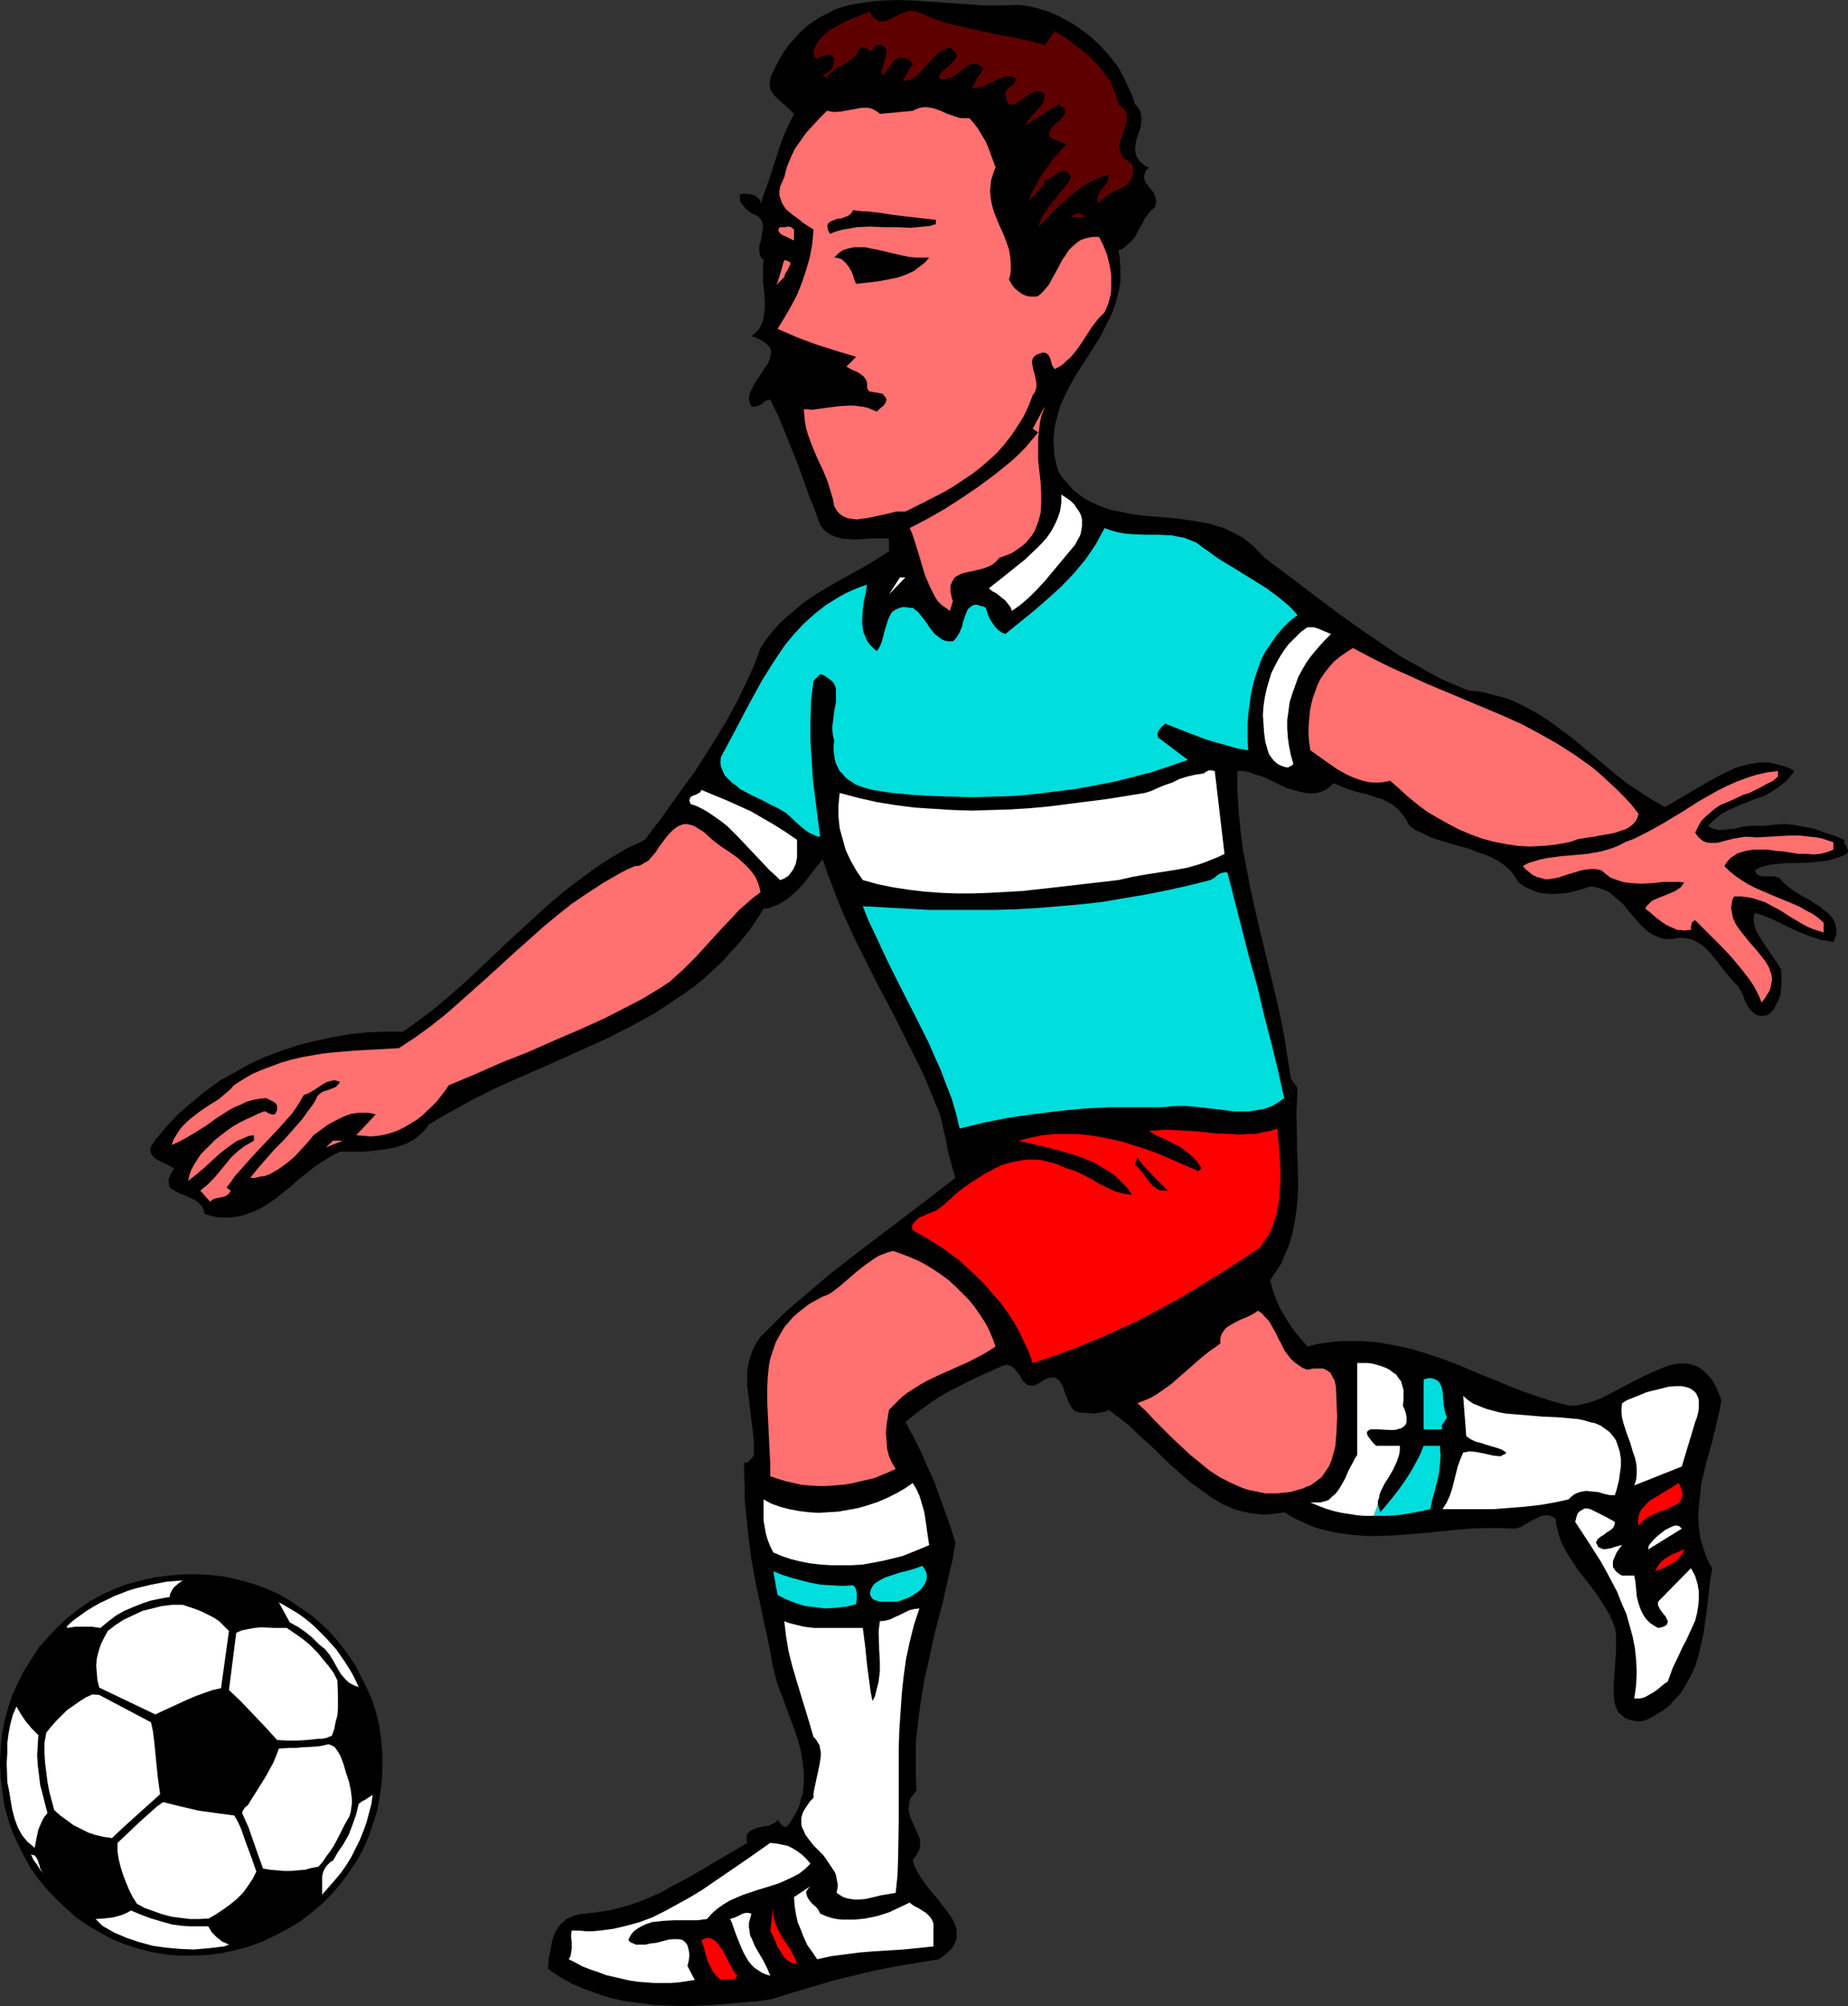
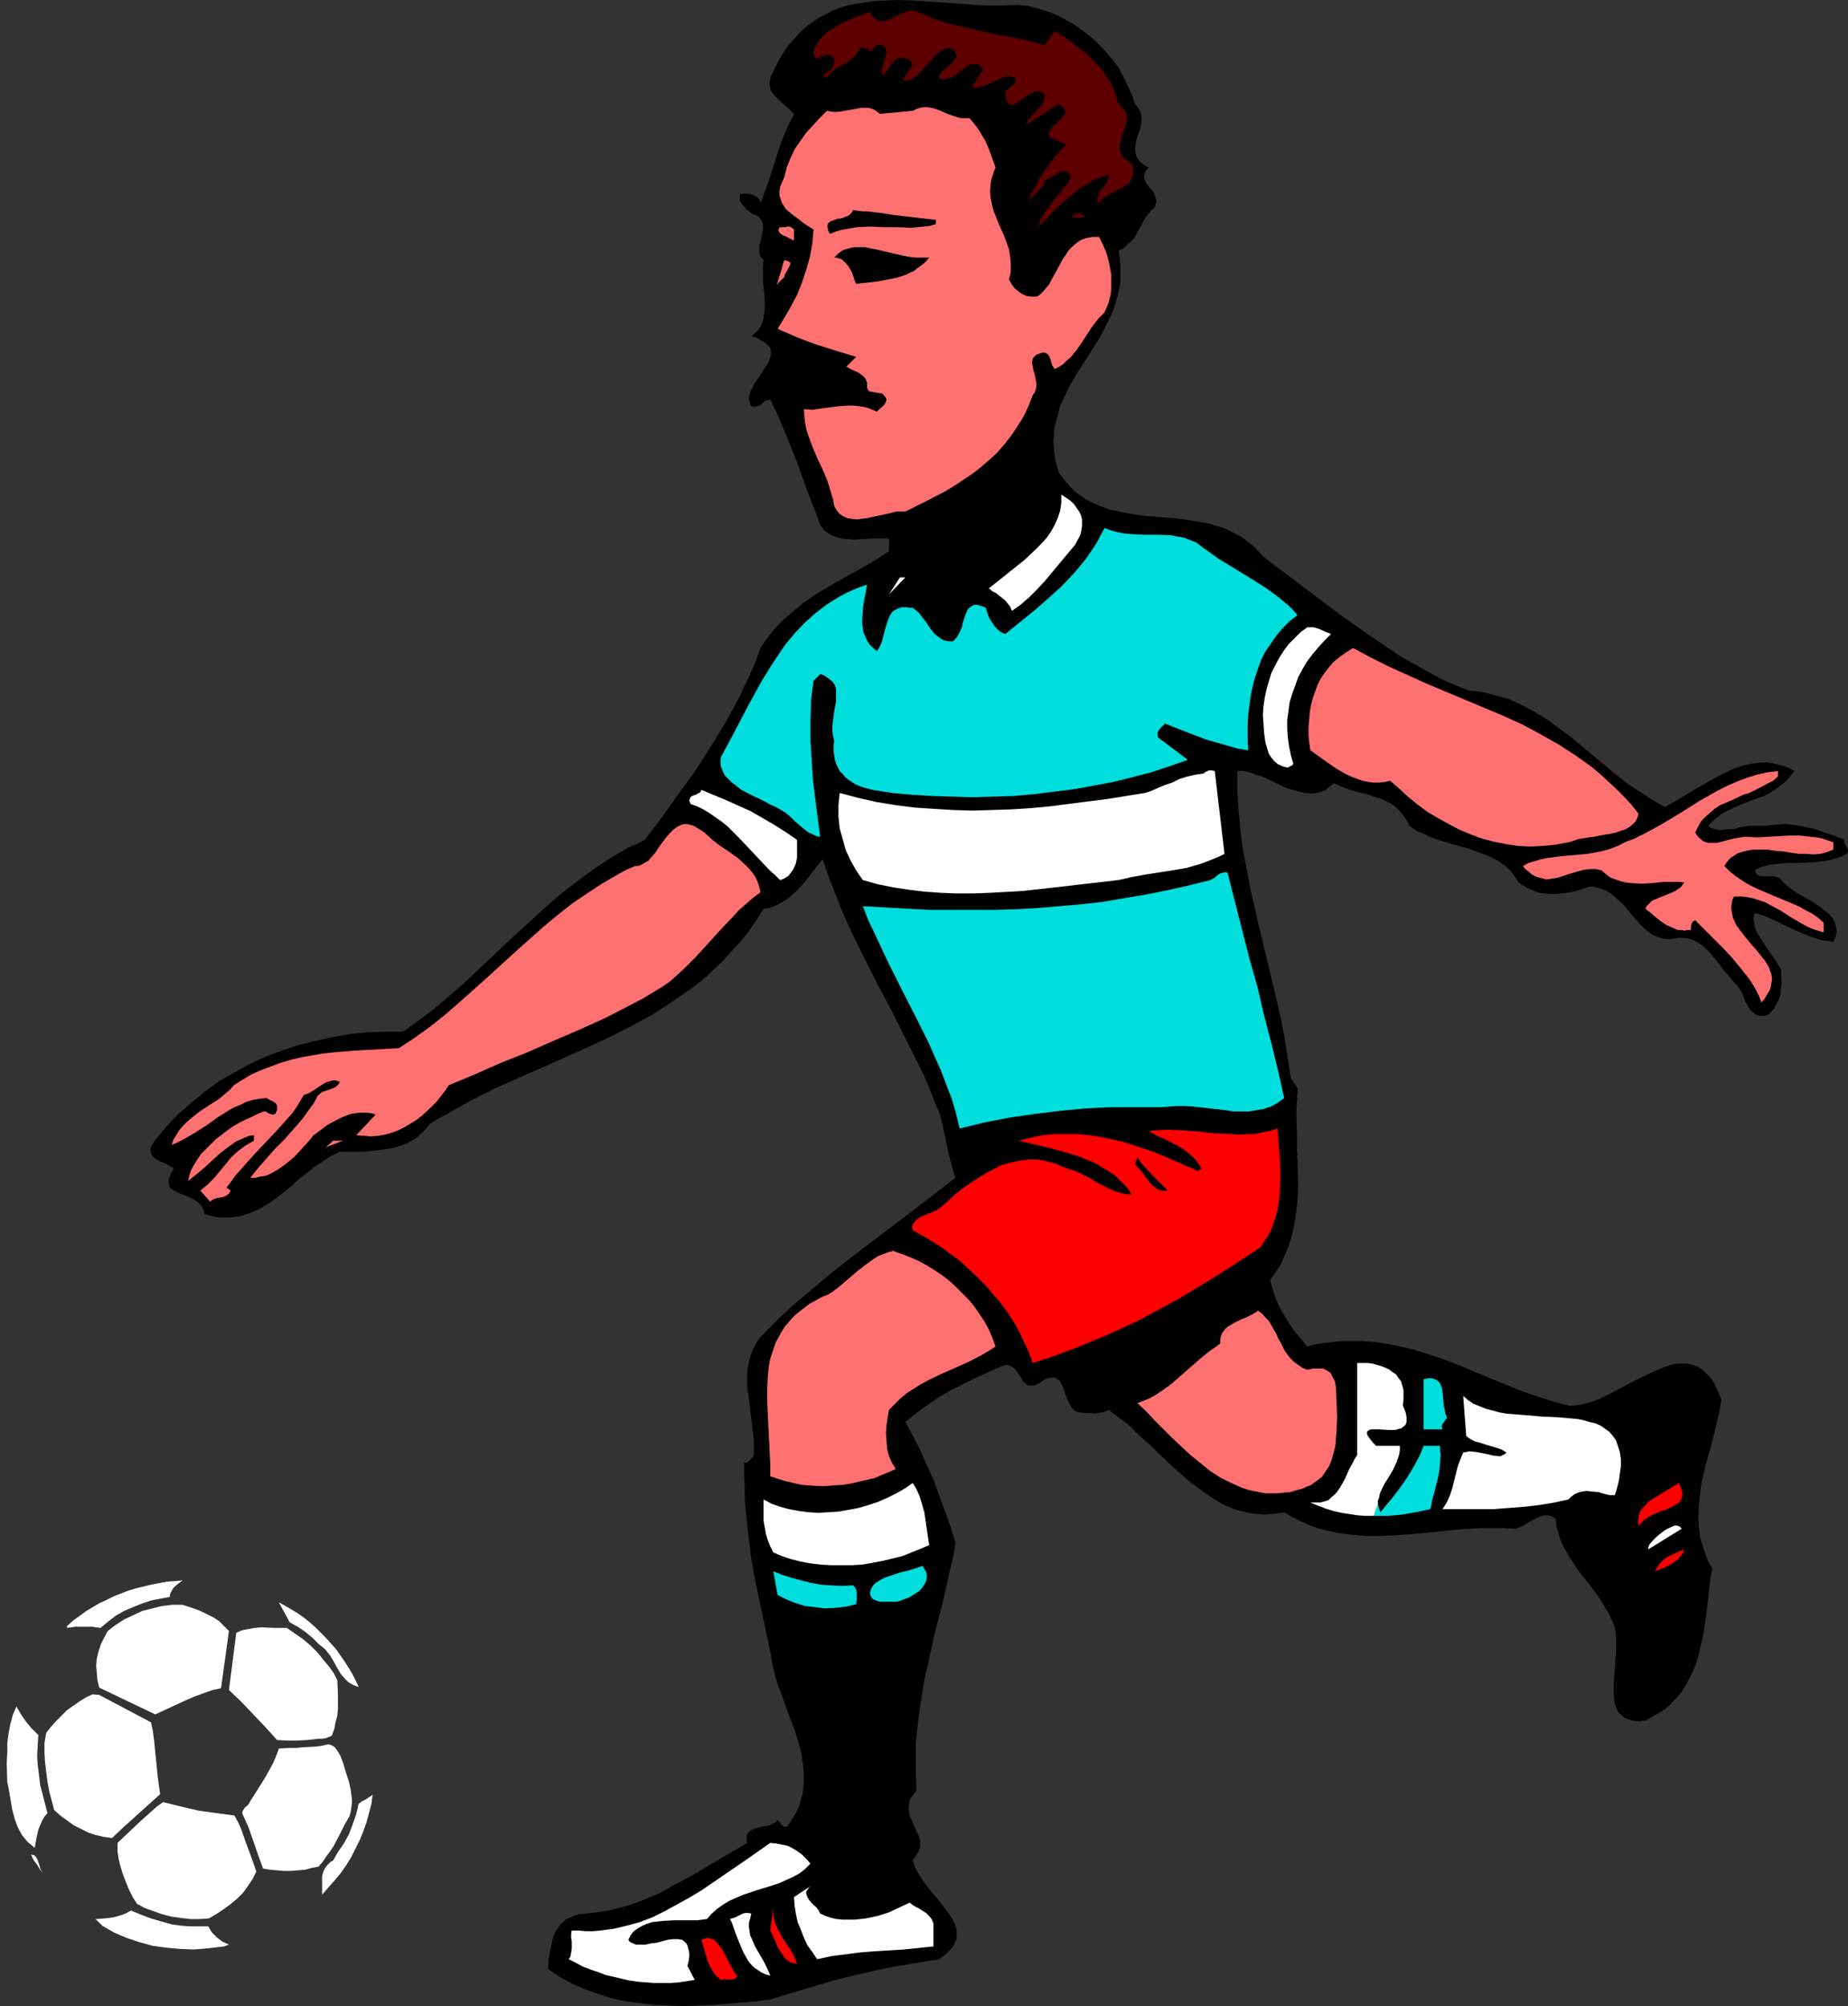
<svg xmlns="http://www.w3.org/2000/svg" xmlns:ns1="http://sodipodi.sourceforge.net/DTD/sodipodi-0.dtd" xmlns:ns2="http://www.inkscape.org/namespaces/inkscape" version="1.0" width="129.766mm" height="140.832mm" id="svg54" ns1:docname="Soccer - Player 51.wmf">
  <rect width="100%" height="100%" fill="#333333" stroke="none" />
  <ns1:namedview id="namedview54" pagecolor="#ffffff" bordercolor="#000000" borderopacity="0.25" ns2:showpageshadow="2" ns2:pageopacity="0.0" ns2:pagecheckerboard="0" ns2:deskcolor="#d1d1d1" ns2:document-units="mm" />
  <defs id="defs1">
    <pattern id="WMFhbasepattern" patternUnits="userSpaceOnUse" width="6" height="6" x="0" y="0" />
  </defs>
  <path style="fill:#000000;fill-opacity:1;fill-rule:evenodd;stroke:none" d="m 301.222,27.632 0.485,0.485 0.323,0.485 0.646,0.97 0.162,0.97 0.162,1.131 -0.162,1.131 -0.162,1.131 -0.808,2.262 -0.323,1.131 -0.162,1.131 -0.162,1.131 0.162,1.131 0.323,0.97 0.646,0.97 0.485,0.485 0.646,0.485 0.646,0.485 0.808,0.323 -0.808,0.808 -0.323,0.808 -0.162,0.646 v 0.646 l 0.162,0.485 0.323,0.646 0.808,1.131 0.97,1.131 0.323,0.485 0.323,0.808 0.162,0.646 0.162,0.646 -0.162,0.97 -0.323,0.808 -0.808,0.646 -0.646,0.808 -1.131,1.454 -0.808,1.616 -0.97,1.616 -0.808,1.616 -1.131,1.293 -0.808,0.646 -0.646,0.646 -0.808,0.646 -0.97,0.323 0.323,2.262 0.162,2.101 v 2.101 1.939 l -0.323,1.939 -0.485,1.939 -0.485,1.777 -0.646,1.939 -0.808,1.777 -0.808,1.616 -1.778,3.555 -4.202,6.625 -2.101,3.232 -1.939,3.393 -1.616,3.393 -0.808,1.777 -0.485,1.777 -0.485,1.777 -0.485,1.939 -0.162,1.777 -0.162,1.939 0.162,2.101 0.162,1.939 0.485,2.262 0.646,2.101 1.293,1.777 1.293,1.454 1.293,1.454 1.454,1.131 1.616,1.131 1.454,0.808 1.778,0.808 1.616,0.646 1.778,0.646 1.778,0.323 3.717,0.808 3.717,0.485 4.04,0.323 3.878,0.323 3.717,0.485 3.878,0.646 1.778,0.323 1.939,0.646 1.778,0.485 1.616,0.808 1.616,0.808 1.778,0.97 1.454,1.131 1.616,1.293 1.293,1.454 1.454,1.454 13.09,9.857 6.626,5.009 6.626,4.686 6.626,4.525 3.394,2.262 3.555,1.939 3.394,1.939 3.555,1.939 3.717,1.616 3.555,1.454 2.101,0.162 1.939,0.323 1.939,0.485 1.778,0.485 1.939,0.485 1.778,0.646 3.394,1.616 3.232,1.777 3.07,1.939 3.07,2.262 3.07,2.262 5.979,5.009 5.818,4.848 3.07,2.424 3.232,2.101 3.232,2.101 3.394,1.939 2.101,-1.131 1.939,-1.131 4.04,-2.424 4.202,-2.424 2.101,-1.131 2.262,-1.131 2.101,-0.97 2.101,-0.646 2.262,-0.485 2.262,-0.323 h 2.262 l 2.262,0.485 1.131,0.323 1.131,0.323 1.131,0.485 1.131,0.646 -1.131,1.454 -1.131,1.293 -1.454,1.131 -1.293,0.97 -1.616,0.97 -1.454,0.808 -3.232,1.131 -3.232,1.293 -3.232,1.454 -1.454,0.808 -1.293,0.97 -1.293,1.131 -1.131,1.131 0.646,0.485 0.808,0.323 0.808,0.162 0.808,0.162 1.778,-0.162 2.101,-0.162 1.939,-0.485 2.101,-0.323 h 1.939 2.101 l 1.454,-0.162 1.454,-0.162 2.747,-0.162 2.586,0.323 2.586,0.485 2.424,0.485 2.586,0.97 2.586,0.808 2.747,1.131 v 0.485 0.485 l 0.485,0.646 0.162,0.485 0.162,0.323 0.162,0.646 -0.323,0.646 -1.293,0.646 -1.454,0.485 -1.616,0.485 -1.616,0.323 -3.232,0.323 -3.394,0.162 h -3.232 l -3.232,0.323 -1.454,0.162 -1.293,0.323 -1.454,0.485 -1.131,0.646 0.162,0.485 0.323,0.485 0.323,0.323 0.485,0.162 0.808,0.162 h 1.131 0.97 0.97 l 0.97,0.323 0.485,0.162 0.323,0.485 0.97,0.97 1.131,0.97 1.293,0.97 1.293,0.808 2.909,1.616 2.747,1.777 1.131,0.97 1.131,0.808 0.97,1.131 0.646,1.131 0.323,1.131 0.162,0.646 v 0.646 0.646 l -0.162,0.646 -0.323,0.808 -0.323,0.808 -1.454,-0.323 -1.454,-0.162 -2.586,-0.808 -2.586,-0.97 -2.586,-1.131 -5.01,-2.424 -2.586,-1.131 -2.586,-0.808 -0.323,0.97 v 0.97 l 0.162,0.97 0.162,0.808 0.323,0.97 0.485,0.97 1.131,1.777 2.586,3.878 1.293,1.777 1.131,1.939 0.162,3.393 -0.162,1.616 -0.162,1.616 -0.485,1.454 -0.808,1.454 -0.323,0.808 -0.646,0.646 -0.485,0.646 -0.808,0.485 -0.97,0.162 h -0.808 l -0.808,-0.162 -0.646,-0.323 -0.485,-0.485 -0.485,-0.323 -0.808,-1.131 -0.808,-1.454 -0.485,-1.454 -0.646,-1.293 -0.808,-1.293 -0.97,-0.97 -0.97,-1.131 -1.939,-2.262 -1.778,-2.424 -1.939,-2.262 -0.97,-0.97 -1.131,-0.97 -1.131,-0.646 -1.131,-0.646 -1.293,-0.323 -1.293,-0.162 h -1.454 l -1.454,0.323 h -0.97 -0.97 l -1.616,-0.485 -1.454,-0.646 -1.293,-0.808 -1.293,-1.131 -1.131,-1.131 -2.262,-2.585 -2.101,-2.585 -1.293,-1.131 -1.293,-1.131 -1.293,-0.97 -1.454,-0.646 -1.778,-0.485 -0.808,-0.162 h -0.97 l -2.424,0.808 -2.424,0.646 -2.262,0.323 -2.424,0.162 -2.424,-0.162 -1.131,-0.162 -1.131,-0.323 -1.131,-0.485 -1.131,-0.485 -1.131,-0.646 -1.131,-0.808 -1.131,-1.777 -1.131,-1.454 -1.454,-1.293 -1.616,-1.131 -1.778,-0.97 -1.939,-0.808 -1.939,-0.646 -1.939,-0.808 -4.202,-1.131 -4.202,-1.293 -1.939,-0.646 -1.939,-0.97 -1.939,-0.808 -1.778,-1.293 -0.808,-1.454 -0.97,-1.454 -0.97,-1.131 -0.97,-0.97 -1.131,-0.808 -1.293,-0.646 -1.131,-0.646 -1.293,-0.323 -2.747,-0.97 -2.909,-0.646 -2.909,-0.97 -1.454,-0.646 -1.616,-0.646 -0.646,0.646 -0.808,0.646 -0.646,0.485 -0.808,0.323 -1.454,0.485 -1.616,0.162 -1.616,-0.162 -1.454,-0.323 -1.778,-0.485 -1.616,-0.485 -6.464,-3.07 -1.778,-0.485 -1.616,-0.646 -1.616,-0.323 h -1.616 v 5.171 l 0.323,5.171 0.485,5.171 0.646,5.171 0.97,5.009 0.97,5.171 2.262,10.019 2.424,10.019 2.424,10.18 1.131,5.009 0.97,5.171 0.808,5.171 0.808,5.171 1.778,2.585 -0.162,3.232 -0.162,3.232 0.162,6.625 v 3.232 l 0.162,3.232 0.162,6.625 -0.162,3.232 -0.323,3.07 -0.485,3.232 -0.646,3.07 -0.97,3.232 -1.293,2.909 -0.646,1.616 -0.97,1.454 -0.97,1.454 -0.97,1.454 0.646,2.424 0.808,2.424 0.97,2.262 1.293,2.262 1.293,2.101 1.454,2.101 1.778,2.101 1.616,1.939 2.424,-0.646 2.424,-0.323 2.424,-0.323 2.262,-0.162 h 2.424 2.262 l 2.262,0.162 2.262,0.162 4.363,0.808 4.525,0.97 4.202,1.293 4.363,1.454 4.202,1.616 4.202,1.777 8.242,3.393 4.04,1.616 4.202,1.454 4.04,1.293 4.202,1.131 h 1.293 l 1.454,-0.162 1.293,-0.323 1.454,-0.323 2.747,-0.97 2.909,-1.454 5.818,-3.07 2.909,-1.454 2.747,-1.293 2.747,-1.131 1.293,-0.485 1.293,-0.323 1.293,-0.162 h 1.293 1.131 l 1.131,0.323 1.131,0.323 1.131,0.646 0.97,0.808 0.97,0.97 1.131,1.293 0.808,1.454 0.808,1.777 0.808,2.101 -0.485,2.747 -0.646,2.747 -1.293,5.494 -1.616,5.656 -0.646,2.747 -0.646,2.747 -0.323,2.909 -0.323,2.909 -0.162,2.747 0.162,2.747 0.323,2.909 0.808,2.747 0.97,2.747 0.646,1.454 0.808,1.293 -0.485,2.747 -0.323,2.747 -0.323,2.909 -0.323,2.747 -0.808,5.817 -0.646,2.909 -0.646,2.909 -0.808,2.747 -1.131,2.585 -1.293,2.424 -1.454,2.424 -0.97,1.131 -0.97,0.97 -0.97,1.131 -1.131,0.97 -1.131,0.808 -1.454,0.808 -1.293,0.808 -1.616,0.808 -1.293,0.162 h -1.131 l -1.131,-0.162 -0.97,-0.323 -0.808,-0.323 -0.646,-0.485 -0.485,-0.485 -0.646,-0.485 -0.323,-0.646 -0.323,-0.808 -0.323,-0.808 -0.162,-0.97 -0.162,-1.939 v -2.101 l 0.162,-2.262 0.162,-2.262 0.323,-4.525 v -2.262 -2.101 l -0.323,-1.939 -0.323,-0.808 -0.323,-0.808 -0.808,-1.777 -0.97,-1.616 -2.101,-3.393 -2.424,-3.232 -2.586,-3.232 -2.262,-3.393 -0.97,-1.616 -0.97,-1.777 -0.808,-1.777 -0.485,-1.777 -0.485,-1.777 -0.162,-1.777 -0.646,-0.485 -0.808,-0.323 -0.646,-0.162 h -0.808 l -0.646,0.162 -0.646,0.162 -1.293,0.646 -1.293,0.646 -1.293,0.808 -1.131,0.646 -1.454,0.485 -4.04,-0.162 h -4.04 l -4.04,0.162 -4.04,0.323 -7.918,0.808 -3.878,0.323 -4.04,0.323 -3.878,0.162 h -3.717 l -3.878,-0.323 -3.717,-0.485 -3.717,-0.808 -1.778,-0.485 -1.778,-0.646 -1.778,-0.808 -1.778,-0.808 -1.778,-0.97 -1.616,-0.97 -1.778,0.323 -1.778,0.162 -1.778,0.162 -1.616,-0.162 -1.616,-0.162 -1.616,-0.323 -1.454,-0.323 -1.616,-0.485 -1.454,-0.646 -1.616,-0.646 -2.909,-1.777 -2.747,-1.939 -2.909,-2.101 -2.747,-2.424 -2.747,-2.424 -5.333,-5.171 -2.747,-2.424 -2.586,-2.585 -2.747,-2.101 -2.747,-2.101 -0.97,0.485 -0.97,0.162 -0.97,0.162 -0.97,0.162 -2.101,-0.162 -2.101,-0.162 -0.808,-0.323 -0.808,-0.646 -0.485,-0.808 -0.485,-0.97 -0.808,-1.939 -0.646,-1.939 -0.485,-0.97 -0.323,-0.646 -0.646,-0.485 -0.646,-0.485 h -0.808 -0.485 l -0.485,0.162 -0.646,0.162 -0.646,0.323 -0.646,0.485 -0.808,0.485 -0.97,0.485 h -0.646 -0.646 l -0.646,-0.162 -0.485,-0.485 -0.646,-0.485 -0.808,-1.454 -0.97,-1.293 -0.485,-0.646 -0.646,-0.485 -0.646,-0.323 -0.808,-0.162 -0.808,0.162 -1.131,0.485 -3.232,1.454 -3.232,1.454 -3.232,1.616 -3.232,1.616 -3.07,1.777 -3.07,2.101 -2.909,2.101 -2.909,2.424 2.101,3.878 1.939,3.878 1.778,4.04 1.778,3.878 1.454,4.04 1.454,4.04 1.454,4.04 1.293,4.201 -0.646,4.04 -0.97,4.04 -1.778,7.918 -2.101,8.079 -1.778,8.079 -0.97,4.201 -0.646,4.04 -0.646,4.201 -0.485,4.04 -0.485,4.363 v 4.201 4.363 l 0.162,4.201 -0.485,0.646 -0.485,0.646 -0.485,0.646 -0.323,0.485 -0.162,1.293 -0.162,1.131 0.162,1.131 0.323,1.131 1.939,4.363 0.485,1.131 0.162,0.97 v 1.293 l -0.323,1.131 -0.323,0.485 -0.323,0.646 -0.485,0.646 -0.485,0.646 0.485,1.777 0.97,1.777 1.131,1.777 1.293,1.777 1.293,1.616 1.454,1.616 1.293,1.777 1.293,1.616 1.131,1.616 0.808,1.616 0.485,1.454 v 0.808 0.808 0.808 l -0.323,0.808 -0.323,0.808 -0.485,0.808 -0.646,0.646 -0.808,0.808 -0.97,0.808 -1.131,0.808 -5.979,0.97 -5.818,0.97 -5.494,1.131 -5.494,1.293 -5.333,1.293 -5.333,1.616 -5.494,1.616 -5.818,1.777 -3.555,0.485 -3.878,0.323 -7.757,0.646 -3.878,0.162 -3.878,0.162 -3.878,-0.162 -4.04,-0.162 -3.717,-0.485 -3.878,-0.485 -3.717,-0.808 -3.555,-1.131 -3.555,-1.293 -3.394,-1.454 -3.232,-1.777 -1.454,-0.97 -1.616,-1.131 0.162,-2.747 0.485,-2.424 0.485,-2.424 0.323,-1.131 0.485,-1.131 0.646,-0.97 0.646,-0.97 0.808,-0.646 0.808,-0.808 1.131,-0.485 1.131,-0.485 1.293,-0.323 1.616,-0.162 2.909,-0.323 3.07,-0.485 2.747,-0.646 2.909,-0.808 2.747,-0.97 2.747,-1.131 2.586,-1.131 2.586,-1.454 5.171,-2.747 10.181,-5.979 5.171,-3.07 -0.162,-0.97 v -0.808 l 0.162,-0.646 0.485,-0.485 0.323,-0.323 0.646,-0.323 1.293,-0.485 0.808,-0.162 0.646,-0.162 1.454,-0.162 0.646,-0.323 0.646,-0.323 0.646,-0.323 0.485,-0.646 0.485,0.646 0.485,0.646 0.323,0.323 0.323,0.162 0.485,0.162 0.485,-0.162 0.97,-1.454 0.808,-1.293 0.808,-1.454 0.646,-1.454 0.323,-1.454 0.485,-1.454 0.162,-1.454 0.162,-1.454 v -2.909 l -0.323,-2.909 -0.485,-2.909 -0.808,-2.909 -0.97,-2.909 -1.131,-2.909 -2.101,-5.817 -1.131,-2.909 -0.808,-2.909 -0.646,-2.909 -0.485,-2.909 -2.586,-12.119 -1.293,-6.14 -1.131,-6.14 -0.808,-6.302 -0.646,-6.302 -0.323,-3.232 v -3.393 l -0.162,-3.232 v -3.393 l 0.323,0.162 0.485,-0.162 0.323,-0.162 0.323,-0.323 0.646,-0.646 0.485,-0.808 v -1.939 -1.939 l -0.485,-4.04 -0.485,-4.04 -0.485,-4.04 -0.323,-2.101 v -1.939 -2.101 l 0.323,-1.939 0.485,-1.939 0.646,-1.777 0.97,-1.939 1.131,-1.616 2.909,-2.909 2.909,-2.909 3.07,-2.747 3.232,-2.747 6.302,-5.332 6.626,-5.171 6.787,-5.171 6.626,-5.009 6.787,-5.171 6.464,-5.009 -0.646,-2.101 -0.646,-2.424 -0.646,-2.424 -0.485,-2.585 -1.131,-5.171 -0.646,-2.424 -0.97,-2.262 -1.616,-4.04 -1.778,-4.201 -4.04,-8.079 -4.04,-8.079 -4.202,-7.918 -4.04,-8.079 -1.939,-3.878 -1.939,-4.201 -1.778,-4.04 -1.616,-4.201 -1.616,-4.201 -1.454,-4.201 -1.616,1.939 -1.616,2.101 -1.616,2.101 -1.778,1.939 -1.939,1.777 -0.97,0.808 -1.131,0.646 -1.131,0.646 -1.131,0.485 -1.293,0.485 -1.454,0.162 -1.939,3.07 -2.101,3.07 -2.262,2.747 -2.262,2.424 -2.262,2.585 -2.424,2.262 -2.424,2.262 -2.586,2.101 -2.747,1.939 -5.494,3.717 -2.747,1.777 -5.656,3.07 -5.979,3.07 -5.979,2.747 -6.141,2.747 -6.141,2.747 -5.979,2.585 -6.141,2.747 -5.818,2.909 -5.818,3.232 -2.909,1.616 -2.909,1.777 -0.97,1.293 -1.131,1.131 -1.293,1.131 -1.293,0.808 -1.454,0.808 -1.454,0.485 -1.454,0.485 -1.616,0.323 -3.394,0.485 -3.232,0.323 h -3.394 -3.07 l -2.262,1.131 -2.262,1.454 -2.262,1.454 -1.939,1.616 -2.101,1.616 -1.939,1.777 -4.04,3.232 -2.101,1.454 -2.101,1.293 -2.101,0.97 -2.262,0.808 -1.293,0.323 -1.131,0.162 -1.293,0.162 h -1.293 -1.293 l -1.293,-0.162 -1.454,-0.323 -1.454,-0.485 -0.162,-0.646 -0.162,-0.485 -0.485,-0.97 -0.808,-0.808 -0.808,-0.646 -0.97,-0.485 -2.101,-0.97 -0.97,-0.323 -0.97,-0.485 -0.808,-0.485 -0.808,-0.485 -0.323,-0.646 -0.162,-0.808 v -0.485 -0.646 l 0.323,-0.485 0.162,-0.646 0.485,-0.808 0.485,-0.808 -0.485,-0.162 -0.485,-0.323 -1.293,-0.646 -1.454,-0.646 -1.131,-0.646 -0.646,-0.485 -0.323,-0.485 -0.323,-0.485 -0.162,-0.646 v -0.485 l 0.162,-0.808 0.485,-0.646 0.485,-0.808 3.07,-3.717 3.232,-3.393 3.555,-3.07 3.555,-2.909 3.717,-2.747 4.04,-2.262 4.04,-2.262 4.202,-1.939 4.363,-1.616 4.363,-1.454 4.525,-1.131 4.525,-0.97 4.686,-0.808 4.686,-0.485 4.686,-0.162 h 4.686 l 4.04,-2.909 3.878,-2.909 3.878,-3.232 3.878,-3.393 7.595,-7.11 3.878,-3.717 3.878,-3.555 3.878,-3.555 3.878,-3.555 4.04,-3.393 4.04,-3.07 4.202,-3.07 4.202,-2.747 4.363,-2.585 2.262,-0.97 2.262,-1.131 4.525,-5.979 4.363,-6.14 4.363,-5.979 4.04,-6.302 3.878,-6.302 1.778,-3.232 1.778,-3.232 1.616,-3.393 1.616,-3.393 1.454,-3.393 1.293,-3.555 1.616,-2.424 1.778,-2.262 1.778,-1.939 1.939,-1.777 2.101,-1.777 2.101,-1.777 2.101,-1.454 2.262,-1.454 4.686,-2.747 4.686,-2.585 4.525,-2.585 4.525,-2.909 v -3.232 l -0.808,-0.162 h -1.131 -2.262 l -2.586,0.162 -2.586,0.162 -1.293,-0.162 h -1.293 l -1.293,-0.323 -1.131,-0.323 -1.131,-0.485 -0.97,-0.646 -0.97,-0.808 -0.808,-1.131 -1.454,-4.04 -1.616,-4.04 -3.07,-8.564 -3.394,-8.403 -1.778,-4.201 -1.939,-4.04 -0.646,0.162 -0.646,0.162 -1.131,0.97 -0.646,0.323 -0.485,0.162 -0.808,0.162 -0.646,-0.162 -0.323,-0.485 -0.162,-0.646 -0.162,-0.646 v -0.646 l 0.323,-1.293 0.646,-1.293 0.646,-1.293 0.97,-1.293 1.616,-2.585 0.808,-1.131 0.485,-1.131 0.323,-1.293 v -0.485 -0.485 l -0.162,-0.646 -0.323,-0.485 -0.485,-0.485 -0.485,-0.485 -0.808,-0.485 -0.808,-0.485 -0.97,-0.485 -1.131,-0.323 0.97,-0.808 0.808,-0.808 0.646,-0.97 0.485,-1.131 0.323,-1.131 0.162,-1.293 0.162,-1.293 v -1.454 l -0.162,-2.747 -0.323,-2.909 v -2.909 -1.293 l 0.162,-1.454 -0.646,-0.646 -0.323,-0.646 -0.162,-0.808 v -0.97 -0.808 l 0.323,-0.97 0.162,-0.808 0.162,-0.97 0.323,-1.777 v -0.808 l -0.162,-0.808 -0.323,-0.646 -0.646,-0.808 -0.808,-0.485 -0.485,-0.162 -0.646,-0.323 -0.646,-0.485 -0.646,-0.485 -0.97,-1.131 -0.485,-0.646 -0.323,-0.646 v -0.808 -0.808 l 0.97,-0.162 h 0.808 l 0.97,0.162 0.808,0.162 0.646,0.323 0.646,0.485 0.485,0.646 0.162,0.808 2.101,-5.817 1.939,-5.979 0.97,-3.07 1.131,-3.07 1.293,-2.909 1.454,-2.909 -1.293,-1.293 -2.747,-2.424 -1.131,-1.131 -0.485,-0.646 -0.485,-0.646 -0.162,-0.646 -0.162,-0.808 v -0.808 l 0.162,-0.97 0.323,-0.97 0.485,-0.97 1.293,-2.585 1.293,-2.262 1.454,-2.101 1.616,-1.777 1.616,-1.777 1.616,-1.454 1.778,-1.293 1.778,-1.131 1.939,-0.97 1.778,-0.97 1.939,-0.646 2.101,-0.646 2.101,-0.323 2.101,-0.323 2.101,-0.323 2.262,-0.162 L 238.36,0 l 4.525,0.162 9.211,0.646 4.686,0.323 4.686,0.323 h 4.525 l 4.363,-0.162 2.586,0.323 2.586,0.646 2.586,0.808 2.424,0.97 2.424,1.293 2.262,1.293 2.262,1.616 2.101,1.616 2.101,1.939 1.778,1.939 1.778,2.101 1.616,2.101 1.293,2.424 1.131,2.424 1.131,2.424 z" id="path1" />
  <path style="fill:#5e0000;fill-opacity:1;fill-rule:evenodd;stroke:none" d="m 230.926,3.07 0.485,1.131 0.646,0.646 0.646,0.485 0.646,0.323 h 0.808 0.646 l 0.808,-0.323 0.808,-0.323 1.616,-0.808 1.778,-0.808 0.808,-0.323 0.808,-0.162 h 0.97 l 0.808,0.162 1.939,0.808 1.939,0.808 4.04,1.454 4.202,0.97 4.363,0.97 4.363,0.97 4.525,0.808 4.525,0.97 4.202,1.131 2.586,-3.717 2.747,1.616 2.586,2.101 2.747,1.939 2.424,2.424 1.131,1.131 1.131,1.293 0.97,1.454 0.97,1.293 0.646,1.454 0.646,1.616 0.485,1.454 0.485,1.616 0.485,0.485 0.485,0.485 0.485,0.323 0.323,0.485 0.323,0.97 0.162,0.97 -0.162,0.97 -0.323,1.131 -0.646,2.101 -0.646,2.101 -0.323,0.97 0.162,0.97 0.323,1.131 0.485,0.97 0.485,0.485 0.646,0.323 0.485,0.485 0.808,0.485 0.323,1.293 v 0.97 l -0.162,0.97 -0.323,0.808 -0.485,0.808 -0.646,0.646 -0.808,0.485 -0.808,0.485 -1.778,0.808 -1.616,0.97 -0.808,0.485 -0.646,0.485 -0.646,0.646 -0.323,0.646 -0.323,-0.485 -0.162,-0.485 v -0.485 l 0.162,-0.323 0.323,-0.97 0.646,-0.97 1.454,-1.777 0.323,-1.131 0.162,-0.485 v -0.485 l -1.293,0.323 -1.293,0.485 -1.293,0.485 -1.131,0.646 -2.424,1.454 -2.424,1.939 -2.262,1.939 -2.262,2.101 -2.101,2.262 -2.262,2.262 0.323,-0.97 0.323,-0.97 0.97,-1.777 1.131,-1.616 1.293,-1.616 1.293,-1.616 1.293,-1.616 1.293,-1.454 0.808,-1.616 -0.323,-0.646 -0.323,-0.485 -0.485,-0.323 -0.323,-0.162 h -0.485 -0.485 l -0.808,0.323 -0.97,0.646 -0.485,0.323 -0.485,0.323 -0.808,0.485 -0.97,0.323 -0.162,0.808 -0.323,0.646 -0.646,0.646 -0.646,0.808 -0.646,0.646 -0.646,0.646 -1.293,1.293 0.808,-2.101 1.131,-1.939 0.97,-1.939 1.293,-1.939 1.293,-1.777 1.293,-1.777 1.616,-1.777 1.616,-1.777 -4.525,-1.939 v -0.646 -0.646 l 0.323,-0.485 0.323,-0.646 1.131,-1.131 1.131,-0.97 0.808,-0.97 0.323,-0.485 0.162,-0.485 v -0.485 l -0.162,-0.646 -0.646,-0.485 -0.808,-0.646 -8.726,5.494 0.485,-1.131 0.808,-0.97 1.616,-1.777 0.808,-0.808 0.646,-0.97 0.485,-1.131 0.162,-1.293 -0.323,-0.323 -0.323,-0.162 -0.808,-0.323 h -0.97 l -0.808,0.323 -0.808,0.485 -0.808,0.485 -0.808,0.485 -0.808,0.646 -0.808,0.485 -0.646,0.485 -0.646,0.162 h -0.646 l -0.485,-0.323 -0.162,-0.323 -0.162,-0.323 -0.323,-0.485 v -0.485 l -0.162,-0.808 v -0.808 l 0.808,-0.646 0.97,-0.97 0.485,-0.323 0.323,-0.485 0.162,-0.485 0.162,-0.646 -0.808,-0.162 -0.646,-0.323 h -0.808 l -0.646,0.162 -1.454,0.485 -1.293,0.646 -2.909,1.293 -1.616,0.485 h -0.808 -0.808 l 0.808,-1.293 0.646,-1.293 0.808,-1.131 0.808,-1.454 -0.808,-0.646 -0.808,-0.485 h -0.646 -0.646 l -0.646,0.162 -0.646,0.323 -1.293,0.97 -1.454,1.131 -1.454,0.97 -0.808,0.162 -0.808,0.323 h -0.808 l -0.97,-0.323 v -0.485 l 0.323,-0.485 0.323,-0.485 0.485,-0.485 1.131,-0.97 1.131,-0.97 0.485,-0.485 0.323,-0.485 0.323,-0.485 0.162,-0.485 -0.162,-0.485 -0.323,-0.646 -0.485,-0.485 -0.808,-0.646 -0.97,0.323 -0.97,0.323 -0.808,0.646 -0.808,0.485 -1.293,1.454 -1.454,1.616 -1.293,1.454 -1.293,1.293 -0.808,0.485 -0.808,0.485 -0.97,0.162 -0.97,0.162 0.485,-1.131 0.646,-0.97 0.646,-1.131 0.808,-1.293 -0.485,-0.646 -0.485,-0.485 -0.808,-0.323 -0.646,-0.162 h -0.808 l -0.808,0.162 -0.646,0.323 -0.485,0.485 -2.586,3.717 -0.323,-0.323 -0.162,-0.485 v -0.485 l 0.162,-0.646 0.323,-1.293 0.485,-1.454 0.323,-1.293 v -0.646 l -0.162,-0.485 -0.323,-0.485 -0.485,-0.323 -0.646,-0.162 h -0.97 l -1.778,1.777 -0.323,-0.323 -0.162,-0.323 -0.808,-0.323 -0.646,-0.162 h -0.646 l -0.485,0.808 -0.485,0.808 -0.485,0.646 -0.485,0.485 -1.293,0.97 -1.293,0.808 -1.293,0.646 -1.131,0.808 -1.131,0.97 -0.485,0.485 -0.323,0.646 -1.131,-0.646 1.293,-0.808 0.646,-0.485 0.485,-0.485 0.323,-0.485 0.162,-0.646 0.162,-0.808 v -0.808 l -0.485,-0.485 -0.323,-0.323 -0.485,-0.162 h -0.323 l -0.97,0.162 -0.808,0.323 -0.646,0.323 -0.485,0.162 -0.323,-0.162 -0.162,-0.162 -0.323,-0.162 v -0.646 l -0.162,-0.646 0.323,-1.131 0.646,-1.131 0.646,-0.97 0.808,-0.808 0.808,-0.808 0.97,-0.808 1.939,-1.131 2.101,-1.131 2.262,-0.97 z" id="path2" />
  <path style="fill:#ff7070;fill-opacity:1;fill-rule:evenodd;stroke:none" d="m 242.238,29.409 0.97,-0.485 0.97,-0.323 0.97,-0.162 h 0.97 l 0.97,0.162 0.808,0.162 1.778,0.646 1.778,0.808 1.939,0.646 0.97,0.323 0.808,0.162 h 0.97 1.131 l 1.131,1.293 1.131,1.454 0.97,1.616 0.97,1.616 0.808,1.777 0.646,1.777 1.293,3.555 -0.485,1.131 -0.323,1.131 -0.323,0.97 -0.162,1.131 -0.162,1.939 0.162,1.777 0.323,1.777 0.485,1.777 1.293,3.232 1.454,3.232 0.646,1.777 0.646,1.777 0.323,1.939 0.162,1.939 v 1.939 l -0.162,1.131 -0.323,1.131 0.646,1.131 0.808,1.131 0.97,0.808 1.131,0.808 1.131,0.485 1.131,0.162 h 0.97 0.485 l 0.485,-0.162 1.131,-0.97 0.808,-0.97 0.97,-1.131 0.646,-1.293 1.454,-2.585 1.454,-2.747 0.808,-1.131 0.808,-1.293 0.97,-0.97 1.131,-0.97 1.131,-0.808 1.454,-0.485 1.616,-0.323 h 0.808 0.97 l 1.131,2.262 0.97,2.424 0.646,2.585 0.485,2.747 v 2.585 1.293 l -0.162,1.454 -0.646,2.424 -0.485,1.131 -0.485,1.131 -0.808,0.808 -0.808,0.808 -1.616,2.101 -1.293,1.939 -1.454,2.262 -1.454,2.101 -1.616,1.939 -0.97,0.808 -0.97,0.97 -0.97,0.646 -1.293,0.646 -0.323,-0.485 -0.323,-0.485 -0.323,-1.131 -0.162,-0.646 -0.323,-0.646 -0.323,-0.485 -0.808,-0.485 h -0.646 l -0.485,0.162 -0.97,0.323 -0.646,0.485 -0.485,0.646 -0.162,0.646 v 0.646 l 0.162,0.808 0.162,0.808 0.485,1.777 0.323,1.777 v 0.97 l -0.162,0.808 -0.323,0.808 -0.485,0.646 -1.131,2.909 -1.293,2.747 -1.616,2.585 -1.616,2.424 -1.778,2.262 -1.939,2.262 -2.101,1.939 -2.262,1.939 -2.262,1.777 -2.424,1.616 -2.424,1.616 -2.424,1.454 -5.333,2.747 -5.171,2.585 h -1.131 -1.293 l -2.586,0.646 -5.333,1.131 -1.454,0.162 -1.131,0.162 -1.293,-0.162 -1.131,-0.162 -1.131,-0.485 -0.97,-0.646 -0.808,-0.97 -0.646,-1.131 -0.323,-1.777 -0.485,-1.616 -0.97,-3.232 -1.293,-3.07 -1.454,-3.07 -1.293,-3.07 -1.131,-3.07 -0.485,-1.616 -0.323,-1.777 -0.162,-1.616 -0.162,-1.777 h 0.97 l 1.131,0.162 2.262,-0.323 2.424,-0.323 2.586,-0.323 2.586,-0.162 h 1.293 l 1.293,0.162 1.293,0.162 1.293,0.323 1.131,0.485 1.131,0.485 0.808,-0.808 0.808,-0.646 0.646,-0.808 0.162,-0.485 0.162,-0.485 -0.323,-0.646 -0.323,-0.323 -0.323,-0.485 -0.485,-0.162 -0.97,-0.162 -0.97,-0.162 -0.808,-0.162 h -0.323 l -0.323,-0.323 -0.162,-0.323 -0.162,-0.323 v -0.646 -0.646 l -0.323,-0.97 -0.646,-0.808 -0.646,-0.485 -0.646,-0.485 -1.778,-0.808 -0.646,-0.323 -0.808,-0.485 2.586,-2.585 -5.333,-1.616 -5.171,-1.616 -5.171,-1.939 -5.171,-2.262 1.778,-2.909 1.778,-3.07 1.616,-3.07 1.293,-3.232 1.131,-3.393 0.97,-3.393 0.646,-3.555 0.323,-3.717 -1.778,-1.131 -0.97,-0.646 -0.97,-0.808 -1.778,-1.293 -0.97,-0.808 -0.808,-0.646 -0.646,-0.97 -0.485,-0.808 -0.323,-0.97 -0.323,-0.97 v -1.131 l 0.162,-1.131 0.485,-1.131 0.646,-1.454 0.323,-1.293 0.323,-1.293 0.97,-2.424 1.131,-2.424 1.454,-2.101 1.616,-2.262 1.778,-1.939 1.778,-1.939 1.939,-1.939 0.97,0.162 0.97,0.162 1.939,-0.162 1.778,-0.323 1.778,-0.323 1.778,-0.323 h 0.808 0.808 l 0.808,0.162 0.808,0.323 0.808,0.485 0.808,0.646 z" id="path3" />
  <path style="fill:#000000;fill-opacity:1;fill-rule:evenodd;stroke:none" d="m 248.379,58.334 v 1.131 l -1.616,0.485 -1.616,0.162 -1.616,0.162 -1.778,0.162 -3.555,-0.162 h -3.555 l -3.717,-0.162 -3.555,0.162 -1.778,0.323 -1.939,0.323 -1.778,0.485 -1.616,0.646 -0.485,-0.97 -0.162,-0.808 v -0.485 l 0.162,-0.485 0.323,-0.323 0.485,-0.323 0.485,-0.162 1.293,-0.485 h 0.646 l 0.646,-0.162 0.646,-0.323 0.646,-0.162 0.646,-0.485 0.485,-0.485 0.323,-0.646 2.424,0.323 h 1.293 l 1.293,0.162 2.747,0.323 2.909,0.485 5.656,0.646 z" id="path4" />
  <path style="fill:#5e0000;fill-opacity:1;fill-rule:evenodd;stroke:none" d="m 287.971,57.688 h -3.717 l 0.485,-0.485 0.323,-0.323 0.646,-0.162 0.485,-0.162 0.485,0.162 0.485,0.162 0.485,0.323 z" id="path5" />
  <path style="fill:#ff7070;fill-opacity:1;fill-rule:evenodd;stroke:none" d="m 210.726,60.919 v 2.909 l -0.646,-0.323 -1.616,-0.808 -0.808,-0.323 -0.646,-0.485 -0.323,-0.485 -0.162,-0.323 0.162,-0.162 v -0.323 l 0.323,-0.323 h 0.485 0.485 0.485 l 0.485,-0.162 h 0.485 l 0.485,0.162 0.485,0.323 z" id="path6" />
  <path style="fill:#000000;fill-opacity:1;fill-rule:evenodd;stroke:none" d="m 246.601,68.353 -0.97,1.131 -0.97,0.808 -1.131,0.808 -0.97,0.808 -1.131,0.485 -0.97,0.485 -2.424,0.808 -2.424,0.485 -2.586,0.485 -2.747,0.323 -3.07,0.323 -0.485,-1.131 -0.323,-1.131 -0.485,-1.131 -0.646,-1.131 -0.808,-0.97 -0.808,-0.808 -0.485,-0.323 -0.646,-0.162 -0.485,-0.162 h -0.646 l 1.131,-1.131 1.131,-0.808 1.454,-0.485 1.454,-0.323 h 1.454 1.616 l 1.454,0.323 1.778,0.323 3.394,0.808 3.555,0.808 1.616,0.323 1.778,0.162 h 1.778 z" id="path7" />
  <path style="fill:#ff7070;fill-opacity:1;fill-rule:evenodd;stroke:none" d="m 208.141,73.523 -1.778,1.777 -0.162,0.323 v 0.162 -0.162 -0.323 l 0.162,-0.323 0.323,-1.131 0.808,-2.585 0.323,-1.293 0.162,-0.485 0.162,-0.485 0.646,0.162 0.485,0.162 0.162,0.162 0.323,0.162 v 0.323 0.162 l -0.323,0.646 -0.323,0.646 -0.162,0.323 -0.323,0.485 -0.323,0.646 z" id="path8" />
-   <path style="fill:#ff7070;fill-opacity:1;fill-rule:evenodd;stroke:none" d="m 265.185,148.016 -0.808,0.97 -0.97,0.808 -0.97,0.485 -1.293,0.485 -2.424,0.646 -2.424,0.485 -1.131,0.323 -0.97,0.485 -0.808,0.485 -0.485,0.808 -0.485,0.97 -0.162,0.646 v 1.293 l 0.162,0.808 0.162,0.808 0.323,0.97 -0.808,2.585 -1.131,-0.808 -1.131,-0.808 -0.97,-0.97 -0.808,-1.293 -0.646,-1.293 -0.646,-1.293 -1.293,-3.07 -0.97,-3.232 -0.97,-3.232 -0.97,-3.07 -0.485,-1.454 -0.646,-1.454 4.686,-2.424 4.525,-2.585 4.525,-2.909 4.525,-3.07 4.363,-3.232 4.202,-3.393 1.939,-1.777 1.939,-1.939 1.616,-1.939 1.778,-2.101 -1.454,-0.97 3.232,-5.979 -0.485,1.454 -0.485,1.293 -0.323,1.454 -0.162,1.454 -0.323,2.909 v 2.747 3.07 l 0.323,2.909 0.323,2.909 0.162,2.747 v 2.747 l -0.162,2.585 -0.323,1.293 -0.323,1.131 -0.485,1.293 -0.485,1.131 -0.646,1.131 -0.808,0.97 -0.808,0.97 -1.131,0.97 -1.131,0.808 -1.454,0.97 -1.616,0.646 z" id="path9" />
  <path style="fill:#ffffff;fill-opacity:1;fill-rule:evenodd;stroke:none" d="m 285.385,144.461 -4.04,4.848 -4.04,4.848 -2.101,2.262 -2.101,2.101 -2.262,1.939 -2.262,1.616 -0.485,-1.131 -0.646,-0.808 -0.646,-0.808 -0.808,-0.646 -1.616,-1.293 -0.97,-0.485 -0.97,-0.808 3.07,-2.424 3.232,-2.585 3.232,-2.585 3.07,-2.909 1.454,-1.454 1.293,-1.454 1.131,-1.616 0.97,-1.777 0.808,-1.777 0.646,-1.939 0.323,-2.101 v -2.262 l 0.97,0.646 0.97,0.646 0.808,0.646 0.808,0.808 0.485,0.808 0.485,0.646 0.485,0.808 0.323,0.808 0.162,0.808 v 0.97 0.808 l -0.162,0.97 -0.162,0.97 -0.323,0.808 -0.646,1.131 z" id="path10" />
  <path style="fill:#00dddd;fill-opacity:1;fill-rule:evenodd;stroke:none" d="m 320.614,146.239 2.909,2.101 3.232,1.939 6.302,3.878 3.07,1.939 3.07,2.262 2.747,2.262 1.293,1.293 1.131,1.293 -2.101,1.616 -1.939,1.939 -1.616,1.939 -1.454,2.101 -1.454,2.101 -1.131,2.262 -0.808,2.262 -0.808,2.424 -0.646,2.424 -0.485,2.424 -0.323,2.424 -0.323,2.424 -0.162,2.424 v 2.424 2.424 l 0.162,2.262 -2.909,-0.485 -2.747,-0.808 -2.909,-0.808 -2.747,-0.808 -5.494,-2.101 -5.333,-2.101 -0.323,0.485 -0.485,0.323 -0.646,0.808 -0.323,0.485 -0.162,0.485 v 0.485 l 0.162,0.646 7.757,5.817 v 0.162 l -4.686,1.616 -4.848,1.616 -5.01,1.293 -5.171,1.293 -5.171,0.97 -5.333,0.97 -5.333,0.646 -5.171,0.646 -5.494,0.485 -5.333,0.162 -5.494,0.162 -5.333,-0.162 -5.333,-0.162 -5.333,-0.323 -5.333,-0.485 -5.171,-0.808 -2.424,-0.646 -2.101,-0.808 -0.97,-0.646 -0.97,-0.646 -0.808,-0.646 -0.646,-0.808 -0.808,-0.808 -0.485,-0.97 -0.485,-0.97 -0.323,-1.131 -0.162,-1.131 -0.162,-1.131 v -1.293 l 0.162,-1.454 -0.323,-1.293 -0.162,-1.293 v -1.293 l 0.162,-1.293 0.162,-1.293 0.162,-1.293 0.485,-2.585 v -1.131 -1.131 -1.131 l -0.323,-0.97 -0.646,-0.97 -0.808,-0.646 -1.131,-0.808 -0.646,-0.323 -0.646,-0.162 -1.778,1.777 -0.646,5.171 -0.162,5.332 v 5.332 l 0.323,5.171 0.323,5.171 0.646,5.171 0.646,5.171 0.646,4.848 -0.97,-0.162 -0.646,-0.323 -1.454,-0.646 -1.293,-0.97 -1.131,-0.97 -1.131,-0.97 -1.131,-1.131 -1.293,-1.131 -1.616,-0.97 -1.131,-0.646 -1.131,-0.485 -2.747,-1.454 -2.747,-1.293 -2.747,-1.454 -1.131,-0.97 -1.131,-0.808 -0.97,-0.97 -0.97,-0.97 -0.485,-1.131 -0.485,-1.131 -0.162,-1.293 0.162,-1.293 3.555,-6.625 3.555,-6.787 3.717,-6.787 2.101,-3.393 2.101,-3.232 2.101,-3.07 2.424,-2.909 2.586,-2.747 2.909,-2.585 2.909,-2.262 3.394,-2.101 1.778,-0.97 1.778,-0.808 1.939,-0.808 1.939,-0.646 -0.162,0.808 -0.162,1.131 -0.485,2.262 -0.323,2.424 -0.162,2.424 v 1.293 l 0.162,1.131 0.162,1.131 0.485,1.131 0.485,1.131 0.646,0.97 0.97,0.97 0.97,0.808 0.485,-0.646 0.485,-0.97 0.323,-0.808 0.323,-1.131 0.485,-1.939 0.646,-2.101 0.323,-0.97 0.485,-0.97 0.485,-0.808 0.646,-0.485 0.97,-0.485 0.97,-0.323 h 1.293 l 0.808,0.162 h 0.808 l 0.808,0.646 0.646,0.485 1.131,1.454 1.131,1.454 0.485,0.808 0.485,0.646 1.131,1.454 0.646,0.485 0.646,0.485 0.646,0.485 0.808,0.323 0.97,0.162 h 1.131 l 0.646,-0.646 0.485,-0.646 0.485,-0.808 0.808,-1.777 0.162,-0.97 0.646,-1.939 0.323,-0.808 0.323,-0.808 0.485,-0.485 0.646,-0.485 0.646,-0.323 h 0.808 l 0.97,0.323 0.646,0.162 0.646,0.323 0.646,2.101 0.485,0.97 0.646,0.97 0.646,0.97 0.808,0.808 0.808,0.646 1.131,0.485 7.595,-6.14 3.717,-3.232 3.555,-3.232 3.394,-3.555 1.616,-1.939 1.454,-1.777 1.454,-2.101 1.293,-1.939 1.131,-2.101 1.131,-2.101 1.778,0.646 1.778,0.485 1.778,0.323 1.939,0.162 3.394,0.162 h 3.555 l 3.555,0.162 1.616,0.323 1.778,0.323 1.616,0.646 1.616,0.646 1.454,1.131 z" id="path11" />
  <path style="fill:#ffffff;fill-opacity:1;fill-rule:evenodd;stroke:none" d="m 235.936,157.712 2.909,-4.525 h 1.454 z" id="path12" />
  <path style="fill:#ffffff;fill-opacity:1;fill-rule:evenodd;stroke:none" d="m 353.257,168.215 -1.778,1.777 -1.616,1.777 -1.616,1.939 -1.454,1.939 -1.131,1.939 -1.131,2.101 -0.808,2.262 -0.808,2.262 -0.646,2.101 -0.323,2.424 -0.323,2.262 v 2.262 l 0.162,2.424 0.323,2.262 0.485,2.424 0.646,2.262 -0.323,0.485 -0.485,0.162 -0.485,0.323 h -0.485 l -0.646,-0.162 -0.485,-0.162 -1.131,-0.485 -0.97,-0.808 -0.808,-0.97 -0.646,-0.97 -0.323,-0.97 -0.646,-2.262 -0.323,-2.424 -0.162,-2.424 -0.162,-2.262 0.162,-2.262 0.323,-2.262 0.485,-2.262 0.646,-2.262 0.646,-2.101 0.97,-1.939 1.131,-2.101 1.131,-1.777 1.293,-1.777 1.616,-1.616 1.616,-1.616 1.778,-1.293 h 0.97 0.808 l 1.454,0.485 1.454,0.646 z" id="path13" />
  <path style="fill:#ff7070;fill-opacity:1;fill-rule:evenodd;stroke:none" d="m 434.865,215.884 -0.323,1.131 -0.485,0.97 -0.808,0.808 -0.808,0.646 -1.131,0.646 -1.131,0.323 -1.293,0.485 -1.454,0.323 -2.909,0.485 -1.454,0.323 -1.454,0.162 -2.909,0.485 -1.293,0.485 -1.131,0.323 -3.555,0.646 -3.232,0.323 -3.394,0.162 -3.232,-0.162 -3.232,-0.485 -3.232,-0.646 -3.07,-0.808 -3.07,-1.131 -3.07,-1.293 -2.747,-1.454 -2.909,-1.616 -2.747,-1.616 -2.586,-1.939 -2.586,-2.101 -2.262,-2.101 -2.424,-2.101 -1.454,0.323 -1.454,0.162 h -1.616 l -1.293,-0.162 -1.454,-0.323 -1.454,-0.485 -1.293,-0.485 -1.454,-0.646 -2.586,-1.454 -2.586,-1.777 -2.262,-1.616 -1.131,-0.808 -1.131,-0.808 -0.323,-2.101 -0.162,-1.939 v -2.101 l 0.162,-1.939 0.162,-2.101 0.323,-1.777 0.485,-1.939 0.646,-1.777 0.646,-1.777 0.808,-1.616 1.131,-1.616 1.131,-1.454 1.293,-1.454 1.616,-1.293 1.616,-1.131 1.778,-1.131 4.848,2.585 4.848,2.424 5.01,2.262 5.01,2.262 10.019,4.201 5.01,2.101 5.01,2.101 5.01,2.262 4.848,2.585 4.848,2.747 4.525,2.909 2.262,1.616 2.262,1.616 2.101,1.777 2.101,1.939 2.101,1.939 2.101,2.101 1.939,2.101 z" id="path14" />
  <path style="fill:#ffffff;fill-opacity:1;fill-rule:evenodd;stroke:none" d="m 324.977,226.549 -1.616,0.808 -1.616,0.646 -1.616,0.646 -1.778,0.646 -3.394,0.97 -3.717,0.646 -7.272,1.131 -3.555,0.646 -3.555,0.808 -4.202,0.485 -4.202,0.485 -8.403,0.97 -8.726,0.97 -8.726,0.485 -4.363,0.162 h -4.363 l -4.202,-0.162 -4.363,-0.323 -4.04,-0.485 -4.202,-0.646 -4.04,-0.808 -4.04,-1.131 -1.778,-2.585 -1.454,-2.585 -1.293,-2.747 -0.808,-2.909 -0.808,-2.909 -0.323,-3.07 v -3.07 l 0.323,-3.232 4.848,1.293 5.01,1.131 5.01,0.808 5.01,0.646 5.01,0.323 5.171,0.323 5.01,0.162 5.171,-0.162 5.171,-0.162 5.171,-0.323 5.171,-0.485 5.01,-0.646 10.181,-1.293 10.019,-1.616 1.616,-0.485 1.778,-0.808 1.939,-0.808 0.97,-0.323 0.97,-0.323 1.939,-0.97 2.101,-0.646 2.101,-0.485 2.262,-0.323 0.323,-0.323 0.323,-0.162 0.646,-0.323 h 0.808 l 0.808,0.162 z" id="path15" />
  <path style="fill:#ff7070;fill-opacity:1;fill-rule:evenodd;stroke:none" d="m 471.871,206.027 -1.293,1.131 -1.616,0.808 -1.454,0.808 -1.616,0.808 -1.616,0.808 -1.616,0.485 -3.07,1.454 -3.07,1.293 -1.454,0.97 -1.131,0.97 -1.293,1.131 -1.131,1.131 -0.808,1.454 -0.808,1.616 0.646,0.97 0.646,0.646 0.808,0.646 0.808,0.323 0.808,0.162 h 0.97 0.808 l 0.97,-0.162 1.778,-0.485 1.939,-0.485 1.939,-0.323 0.97,-0.162 h 0.808 l 2.586,0.162 2.747,-0.162 2.747,-0.162 2.909,-0.162 h 2.909 l 2.909,0.323 1.616,0.162 1.454,0.323 1.454,0.485 1.454,0.485 v 1.939 l -1.616,0.646 -1.778,0.485 -1.939,0.162 -1.939,-0.162 h -1.939 l -2.101,-0.323 -2.101,-0.323 -2.101,-0.162 -1.939,-0.323 h -1.939 -1.939 l -1.778,0.323 -1.778,0.485 -0.808,0.323 -0.646,0.485 -0.808,0.485 -0.646,0.646 -0.646,0.808 -0.485,0.808 1.454,1.454 1.616,1.293 1.454,0.97 1.778,1.131 1.616,0.808 1.778,0.808 3.394,1.454 3.555,1.454 3.394,1.454 1.616,0.97 1.616,0.808 1.616,1.131 1.454,1.293 v 2.585 l -1.616,-0.485 -1.454,-0.485 -1.454,-0.646 -1.454,-0.808 -2.747,-1.616 -2.747,-1.777 -2.747,-1.454 -1.454,-0.808 -1.616,-0.485 -1.454,-0.485 -1.616,-0.323 -1.616,-0.162 h -1.778 l -0.485,0.97 -0.162,0.97 -0.162,0.97 0.162,0.97 0.162,0.97 0.162,0.808 0.808,1.777 1.131,1.616 1.293,1.616 1.293,1.616 1.454,1.616 1.293,1.616 1.293,1.616 0.97,1.616 0.323,0.97 0.323,0.808 0.162,0.97 v 0.808 l -0.162,0.808 -0.162,0.97 -0.323,0.97 -0.646,0.97 -0.646,1.131 -0.808,0.97 -0.646,-1.616 -0.808,-1.616 -0.808,-1.454 -0.97,-1.454 -2.262,-2.909 -2.424,-2.909 -2.424,-2.585 -2.586,-2.585 -2.424,-2.424 -2.262,-2.262 -0.323,0.162 -0.323,0.162 -0.323,0.646 -0.162,0.808 v 0.808 h -0.808 l -0.97,0.162 -0.808,-0.162 h -0.97 l -1.454,-0.646 -1.454,-0.646 -1.454,-0.97 -1.454,-1.131 -1.293,-1.131 -1.454,-1.131 0.323,-0.646 0.485,-0.485 0.485,-0.485 0.485,-0.485 1.454,-0.646 1.616,-0.646 1.616,-0.646 1.454,-0.646 1.454,-0.97 0.485,-0.646 0.485,-0.646 -1.293,-0.162 h -1.454 -2.747 l -2.909,0.323 -2.909,0.162 -2.747,-0.162 -1.454,-0.162 -1.293,-0.323 -1.454,-0.485 -1.293,-0.485 -1.293,-0.97 -1.131,-0.97 -1.454,-0.323 h -1.616 l -1.454,0.162 -1.293,0.323 -2.747,0.808 -2.424,0.808 -1.293,0.323 -1.131,0.162 -1.293,0.162 -1.131,-0.323 -1.293,-0.323 -1.293,-0.646 -1.131,-0.97 -0.646,-0.485 -0.646,-0.808 1.454,-0.808 1.616,-0.485 1.616,-0.485 1.616,-0.323 3.555,-0.485 3.717,-0.323 3.555,-0.323 3.555,-0.646 1.778,-0.485 1.454,-0.485 1.616,-0.646 1.454,-0.808 2.586,-0.97 2.586,-1.293 2.424,-1.293 2.586,-1.454 4.848,-2.909 4.848,-3.07 4.848,-2.747 2.586,-1.293 2.586,-1.131 2.586,-0.97 2.586,-0.808 2.909,-0.646 2.747,-0.323 z" id="path16" />
  <path style="fill:#ffffff;fill-opacity:1;fill-rule:evenodd;stroke:none" d="m 211.534,222.833 v 1.616 1.616 1.454 l -0.323,1.616 -0.646,1.454 -0.323,0.485 -0.485,0.646 -0.485,0.646 -1.293,0.808 -0.97,0.323 -1.293,-1.293 -1.454,-1.293 -2.747,-2.909 -2.747,-2.909 -2.747,-2.909 -2.909,-2.909 -1.616,-1.293 -1.616,-1.131 -1.616,-1.131 -1.616,-0.97 -1.616,-0.808 -1.778,-0.646 -0.162,-0.485 -0.162,-0.485 0.162,-0.323 v -0.162 l 0.323,-0.485 0.646,-0.323 0.646,-0.162 0.485,-0.323 0.646,-0.323 0.323,-0.646 6.626,2.747 3.232,1.454 3.232,1.454 3.07,1.777 3.07,1.777 3.07,1.939 z" id="path17" />
  <path style="fill:#ff7070;fill-opacity:1;fill-rule:evenodd;stroke:none" d="m 201.838,236.729 -1.939,1.454 -3.717,3.232 -1.616,1.777 -3.232,3.393 -3.232,3.555 -3.232,3.555 -3.394,3.393 -1.778,1.616 -1.778,1.616 -2.101,1.454 -2.101,1.293 -3.232,1.939 -3.394,1.777 -6.626,3.393 -6.787,3.07 -6.787,2.909 -6.949,3.07 -6.949,2.747 -6.949,3.07 -6.949,2.909 -0.97,1.454 -1.131,1.454 -1.131,1.454 -1.293,1.293 -2.586,2.424 -1.454,1.131 -1.616,0.97 -1.616,0.97 -1.616,0.808 -1.778,0.646 -1.778,0.485 -1.778,0.323 -1.939,0.162 -1.778,-0.162 -2.101,-0.162 5.171,-5.494 -1.131,-0.323 -1.131,-0.162 h -1.131 -0.97 l -1.131,0.162 -1.131,0.162 -2.101,0.808 -1.939,0.97 -2.101,1.131 -1.939,1.454 -1.778,1.293 -1.454,1.777 -1.778,1.939 -1.778,1.939 -2.101,1.777 -2.262,1.616 -1.131,0.646 -1.131,0.646 -1.293,0.485 -1.293,0.162 -1.293,0.323 h -1.293 l 1.939,-2.424 2.262,-2.585 2.262,-2.585 1.293,-1.293 1.293,-1.293 2.424,-2.747 2.262,-2.585 2.101,-2.909 0.97,-1.293 0.808,-1.454 0.162,-0.485 0.485,-0.485 0.808,-0.646 0.97,-0.323 0.97,-0.323 0.808,-0.323 0.808,-0.323 0.646,-0.646 0.323,-0.323 0.162,-0.485 -0.646,-0.162 -0.485,-0.162 h -0.646 l -0.646,0.162 -1.131,0.323 -1.131,0.646 -2.424,1.616 -1.131,0.646 -1.293,0.485 -0.97,1.616 -0.97,1.616 -1.131,1.616 -1.293,1.454 -2.747,3.07 -5.818,6.14 -2.747,3.07 -2.586,2.909 -1.131,1.616 -1.131,1.454 1.131,0.808 -0.323,0.485 -0.162,0.323 -0.646,0.485 -0.646,0.323 -0.808,0.162 -1.616,0.323 -0.646,0.323 -0.646,0.485 -2.586,-2.909 1.939,-1.616 1.778,-1.777 3.07,-3.717 1.454,-1.777 1.778,-1.616 1.939,-1.454 1.131,-0.646 1.131,-0.646 v -1.454 l -1.293,0.162 -1.131,0.485 -1.131,0.485 -1.131,0.485 -2.262,1.616 -2.101,1.616 -1.939,1.777 -2.101,1.939 -2.101,1.777 -2.262,1.777 0.323,-1.454 0.485,-1.454 0.808,-1.454 0.808,-1.293 0.97,-1.454 1.293,-1.293 1.293,-1.293 1.293,-1.293 2.909,-2.262 1.616,-1.131 1.616,-0.97 1.616,-0.808 1.778,-0.808 1.616,-0.808 1.616,-0.646 h 0.485 l 0.323,0.162 0.485,0.323 0.485,0.162 0.485,0.162 h 0.323 l 0.485,-0.162 0.162,-0.323 0.162,-0.323 0.162,-0.323 v -0.485 -0.646 l -0.162,-0.485 -0.485,-0.485 -0.97,-0.485 -0.646,-0.323 -0.485,-0.323 -1.778,0.162 -1.778,0.323 -1.778,0.485 -1.616,0.808 -1.616,0.646 -1.454,0.808 -3.07,1.939 -2.909,2.101 -3.07,1.939 -3.07,1.777 -1.616,0.808 -1.454,0.646 0.485,-1.454 0.808,-1.293 0.808,-1.293 0.97,-1.131 0.97,-0.97 1.131,-0.97 2.262,-1.777 2.424,-1.616 2.586,-1.616 2.101,-1.777 0.97,-0.808 0.97,-1.131 2.262,-1.454 2.424,-1.454 2.586,-1.131 2.586,-0.97 2.586,-0.97 2.747,-0.808 2.747,-0.646 2.747,-0.485 2.747,-0.485 2.909,-0.323 5.818,-0.485 11.635,-0.646 4.202,-2.747 4.04,-2.909 3.878,-3.07 3.717,-3.232 7.434,-6.625 7.434,-6.787 7.434,-6.625 3.878,-3.232 3.878,-3.07 4.04,-2.747 4.202,-2.747 4.202,-2.424 2.101,-1.131 2.262,-0.97 h 0.646 l 0.646,-0.162 1.131,-0.646 1.131,-0.646 0.97,-1.131 0.97,-1.131 0.808,-1.293 1.939,-2.585 0.97,-1.131 0.97,-0.97 1.131,-0.808 1.131,-0.485 0.646,-0.162 h 0.646 l 0.646,0.162 0.808,0.162 0.646,0.323 0.808,0.485 0.808,0.485 0.97,0.646 2.101,1.939 2.101,1.616 2.424,1.616 2.262,1.616 1.939,1.777 0.97,0.97 0.808,0.97 0.808,1.131 0.646,1.293 0.485,1.454 z" id="path18" />
  <path style="fill:#00dddd;fill-opacity:1;fill-rule:evenodd;stroke:none" d="m 325.785,231.558 3.878,15.189 1.939,7.595 2.101,7.433 1.778,7.595 1.939,7.433 1.778,7.272 1.616,7.272 -1.778,1.293 -1.778,0.97 -1.939,0.646 -1.939,0.323 -1.939,0.323 h -2.101 -1.939 l -2.101,-0.323 -4.202,-0.485 -4.363,-0.485 -2.262,-0.162 h -2.101 l -2.101,0.162 -2.101,0.162 h -6.626 -6.787 l -6.626,0.323 -6.787,0.646 -6.626,0.808 -6.787,0.97 -6.626,1.293 -6.626,1.616 -0.97,-4.04 -1.131,-3.878 -1.454,-3.717 -1.454,-3.878 -1.616,-3.555 -1.616,-3.717 -3.555,-7.11 -3.717,-7.272 -3.555,-7.11 -3.394,-7.272 -1.778,-3.717 -1.454,-3.717 5.979,0.323 5.818,0.323 5.818,0.323 h 5.818 5.656 5.818 l 5.656,-0.162 5.818,-0.323 5.656,-0.485 5.656,-0.485 5.818,-0.646 5.656,-0.97 5.818,-0.97 5.656,-1.131 5.818,-1.293 5.818,-1.454 1.131,-0.646 0.485,-0.485 0.485,-0.323 0.485,-0.323 0.646,-0.162 0.646,-0.162 z" id="path19" />
  <path style="fill:#ff0000;fill-opacity:1;fill-rule:evenodd;stroke:none" d="m 339.036,299.426 0.323,4.04 0.323,4.04 0.162,4.201 -0.162,4.201 -0.162,2.101 -0.323,1.939 -0.323,1.939 -0.646,1.939 -0.646,1.939 -0.808,1.777 -1.131,1.616 -1.131,1.777 -7.11,4.686 -7.434,4.686 -7.272,4.363 -7.434,4.04 -3.717,1.939 -3.878,1.777 -3.878,1.777 -3.878,1.616 -3.878,1.616 -3.878,1.454 -4.04,1.454 -4.04,1.293 -0.97,-2.747 -1.293,-2.747 -1.293,-2.747 -1.454,-2.585 -1.778,-2.747 -1.778,-2.424 -2.101,-2.424 -1.939,-2.262 -2.262,-2.262 -2.262,-2.101 -2.262,-2.101 -2.424,-1.777 -2.424,-1.777 -2.586,-1.616 -2.424,-1.454 -2.586,-1.454 -0.162,-0.646 v -0.485 l 0.162,-0.485 0.323,-0.323 0.646,-0.808 0.808,-0.646 1.131,-0.485 1.131,-0.485 2.101,-0.808 1.778,-1.293 1.616,-1.454 1.778,-1.616 1.778,-1.454 2.101,-1.454 1.939,-1.293 2.101,-1.293 2.101,-1.131 2.262,-1.131 2.262,-0.646 2.262,-0.485 2.424,-0.323 h 2.424 l 1.293,0.162 1.293,0.323 1.293,0.323 1.293,0.323 1.293,0.646 1.293,0.485 0.97,0.323 1.131,0.323 2.101,0.97 2.262,1.131 2.101,1.293 2.262,1.131 2.101,0.97 1.131,0.323 1.131,0.323 1.131,0.162 1.131,0.162 -1.293,-1.939 -1.616,-1.616 -1.454,-1.454 -1.778,-1.293 -1.778,-0.97 -1.778,-1.131 -1.939,-0.808 -1.939,-0.808 -4.04,-1.293 -4.202,-1.131 -4.202,-0.97 -4.04,-0.97 3.232,-0.808 3.07,-0.646 3.232,-0.323 h 3.07 3.07 l 3.07,0.323 3.07,0.485 3.07,0.646 2.909,0.646 2.909,0.97 3.07,0.97 2.747,0.97 5.656,2.424 5.494,2.424 0.808,-0.808 -0.646,-0.97 -0.646,-0.97 -0.808,-0.808 -0.808,-0.808 -1.616,-1.293 -1.778,-1.131 -3.878,-1.939 -1.939,-0.808 -1.778,-1.131 2.101,-0.162 2.262,-0.162 4.363,0.162 4.525,0.323 4.363,0.485 4.363,0.162 2.101,0.162 2.101,-0.162 h 2.101 l 1.939,-0.485 1.939,-0.323 z" id="path20" />
  <path style="fill:#ff7070;fill-opacity:1;fill-rule:evenodd;stroke:none" d="m 86.456,304.435 1.939,-1.777 h 2.586 z" id="path21" />
  <path style="fill:#000000;fill-opacity:1;fill-rule:evenodd;stroke:none" d="m 309.948,315.908 h -0.808 -0.808 l -0.646,-0.162 -0.646,-0.323 -0.646,-0.485 -0.485,-0.323 -0.97,-1.131 -0.97,-1.293 -0.808,-1.131 -0.97,-1.131 -0.97,-0.97 0.646,-1.939 0.808,1.293 0.97,1.131 2.101,2.262 2.101,2.101 z" id="path22" />
  <path style="fill:#ff7070;fill-opacity:1;fill-rule:evenodd;stroke:none" d="m 264.216,357.275 -1.778,1.131 -1.616,0.97 -3.717,1.939 -7.272,3.232 -3.717,1.777 -1.778,0.97 -1.778,1.131 -1.778,1.131 -1.616,1.293 -1.616,1.616 -1.616,1.616 -0.323,1.939 -0.323,2.101 -0.162,2.101 0.162,2.101 0.162,2.101 0.485,1.939 0.808,1.777 0.485,0.808 0.485,0.808 -1.778,0.808 -1.939,0.808 -1.939,0.808 -2.101,0.485 -2.101,0.485 -2.101,0.485 -2.101,0.323 -2.262,0.162 -2.101,0.162 h -2.262 l -2.262,-0.162 -2.101,-0.162 -2.101,-0.485 -2.101,-0.485 -2.101,-0.646 -1.939,-0.646 v -3.232 l -0.162,-3.232 -0.323,-6.625 -0.323,-6.787 v -3.393 l 0.162,-3.232 0.323,-3.07 0.323,-1.616 0.485,-1.454 0.485,-1.454 0.485,-1.454 0.808,-1.454 0.808,-1.454 0.808,-1.293 1.131,-1.293 1.131,-1.293 1.293,-1.131 1.454,-1.131 1.454,-1.131 1.778,-0.97 1.778,-0.97 1.293,-0.485 1.131,-0.646 2.101,-1.616 2.262,-1.939 1.131,-0.97 1.131,-0.97 2.262,-1.777 2.262,-1.616 1.293,-0.808 1.293,-0.485 1.293,-0.485 1.293,-0.323 2.262,0.808 2.101,0.808 2.262,0.97 2.101,1.131 2.101,1.293 1.939,1.293 1.939,1.454 1.778,1.616 1.778,1.777 1.778,1.777 1.454,1.777 1.454,2.101 1.293,1.939 1.131,2.101 0.97,2.262 z" id="path23" />
  <path style="fill:#ff7070;fill-opacity:1;fill-rule:evenodd;stroke:none" d="m 346.955,363.416 1.616,-0.323 h 1.454 1.131 l 0.97,0.485 0.97,0.646 0.485,0.97 0.646,1.131 0.323,1.616 0.162,3.878 0.162,4.04 -0.162,4.04 -0.162,1.939 -0.162,1.939 -0.485,1.777 -0.485,1.777 -0.646,1.616 -0.97,1.454 -0.97,1.454 -1.454,1.131 -1.616,1.131 -0.97,0.323 -0.97,0.485 -1.778,0.485 -1.616,0.485 -1.778,0.162 -1.616,0.162 h -1.616 -1.616 l -1.616,-0.323 -1.616,-0.323 -1.454,-0.323 -1.454,-0.485 -2.909,-1.293 -2.909,-1.454 -2.747,-1.777 -2.586,-2.101 -2.586,-2.101 -2.424,-2.262 -2.424,-2.262 -2.424,-2.424 -2.262,-2.262 -2.262,-2.424 -2.262,-2.101 1.616,-0.646 1.616,-0.646 1.454,-0.808 1.454,-0.97 2.747,-1.939 2.586,-2.262 2.586,-2.262 2.586,-2.262 2.586,-2.101 1.454,-0.97 1.293,-0.97 v -0.97 l 0.162,-0.97 0.323,-0.808 0.485,-0.646 0.485,-0.646 0.646,-0.485 1.616,-0.97 1.616,-0.808 1.616,-0.646 1.616,-0.808 0.808,-0.485 0.646,-0.485 1.131,0.808 0.808,0.97 0.97,0.97 0.646,1.131 1.293,2.262 0.485,1.131 0.646,1.131 1.131,2.262 1.454,1.939 0.97,0.97 1.131,0.808 1.131,0.808 z" id="path24" />
  <path style="fill:#00dddd;fill-opacity:1;fill-rule:evenodd;stroke:none" d="m 365.7,399.127 0.323,1.131 0.323,0.97 1.616,-1.939 1.616,-1.939 1.616,-2.101 1.616,-2.262 1.454,-2.262 1.293,-2.262 1.293,-2.424 0.97,-2.424 h 4.363 v 1.293 l 0.162,1.131 -0.162,2.101 -0.162,1.939 -0.323,1.777 -0.485,1.939 -0.485,1.939 -0.646,2.262 -0.162,1.131 -0.323,1.293 -3.878,0.808 -3.717,0.646 -3.717,0.323 h -3.717 z" id="path25" />
  <path style="fill:#ffffff;fill-opacity:1;fill-rule:evenodd;stroke:none" d="m 364.569,402.197 h -2.262 l -2.101,-0.162 -2.101,-0.323 -2.101,-0.323 -2.101,-0.485 -2.101,-0.646 -2.101,-0.808 -1.939,-0.808 h 1.293 1.293 l 1.293,-0.323 0.97,-0.323 0.808,-0.808 0.97,-0.808 0.646,-0.808 0.646,-0.97 1.293,-2.262 0.97,-2.262 1.131,-2.101 0.485,-0.97 0.646,-0.97 v -24.4 h 1.293 1.454 l 1.293,0.162 1.131,0.323 1.131,0.323 1.293,0.485 0.97,0.485 0.808,0.646 0.97,0.646 0.646,0.97 0.646,0.808 0.323,1.131 0.323,1.131 v 1.293 1.454 l -0.162,1.454 0.485,1.131 0.323,0.97 0.162,0.97 v 0.646 0.646 l -0.162,0.485 -0.323,0.485 -0.485,0.323 -0.323,0.323 -0.646,0.162 -1.131,0.323 h -1.454 l -2.747,-0.162 h -1.293 -0.97 l -0.323,0.162 -0.323,0.162 -0.162,0.162 -0.162,0.323 v 0.323 l 0.162,0.485 0.323,0.485 0.485,0.646 0.646,0.808 0.808,0.808 h 6.302 v 1.131 l -0.162,1.131 -0.323,0.97 -0.323,0.97 -0.97,2.101 -1.131,1.939 -1.131,1.777 -0.97,1.939 -0.323,0.808 -0.162,0.97 -0.323,0.808 v 0.97 z" id="path26" />
  <path style="fill:#00dddd;fill-opacity:1;fill-rule:evenodd;stroke:none" d="m 383.961,375.858 v 0.485 l -0.323,0.323 -0.485,0.808 -0.323,0.323 -0.162,0.485 v 0.485 l 0.162,0.485 h -5.01 v -13.25 l 1.131,-0.323 h 1.131 l 0.808,0.323 0.646,0.323 0.485,0.485 0.323,0.646 0.323,0.808 0.162,0.808 0.162,1.777 0.162,1.939 0.323,1.616 0.162,0.808 z" id="path27" />
-   <path style="fill:#ffffff;fill-opacity:1;fill-rule:evenodd;stroke:none" d="m 449.894,377.312 -3.555,11.796 -12.605,5.009 0.485,-1.454 0.162,-1.616 v -1.454 l -0.162,-1.454 -0.323,-1.454 -0.485,-1.293 -0.808,-2.747 -0.97,-2.585 -0.808,-2.585 -0.323,-1.293 -0.162,-1.293 v -1.293 l 0.162,-1.293 1.293,-0.808 1.616,-0.646 1.616,-0.646 1.939,-0.808 1.939,-0.485 1.939,-0.485 1.939,-0.485 1.778,-0.162 h 1.778 l 0.808,0.162 0.646,0.162 0.808,0.323 0.485,0.323 0.485,0.323 0.485,0.485 0.323,0.646 0.323,0.646 0.162,0.808 v 0.97 0.97 l -0.162,1.131 -0.323,1.293 z" id="path28" />
  <path style="fill:#ffffff;fill-opacity:1;fill-rule:evenodd;stroke:none" d="m 428.563,396.703 h -1.293 l -1.454,-0.323 -1.616,-0.485 -1.616,-0.162 -1.616,-0.162 -0.97,0.162 -0.808,0.162 -0.808,0.323 -0.646,0.323 -0.808,0.646 -0.646,0.646 -3.717,0.808 -3.717,0.646 -4.202,0.485 -4.202,0.323 -4.202,0.323 h -4.525 -4.363 -4.525 l 1.131,-1.777 0.808,-1.777 0.646,-1.939 0.485,-1.939 0.97,-3.878 0.646,-1.777 0.808,-1.939 0.97,-0.162 0.646,-0.162 1.778,0.162 1.616,0.323 1.616,0.323 1.293,0.323 1.454,0.162 h 0.646 l 0.485,-0.323 0.485,-0.162 0.485,-0.485 -1.293,-0.808 -1.454,-0.485 -2.747,-0.808 -1.454,-0.485 -1.293,-0.323 -1.293,-0.646 -1.131,-0.808 -0.808,-10.665 1.293,1.131 1.454,0.97 1.616,0.646 1.616,0.646 1.778,0.485 1.778,0.485 1.778,0.323 1.939,0.162 3.878,0.323 3.878,0.323 3.878,0.162 3.717,0.323 1.778,0.162 1.616,0.323 1.616,0.485 1.454,0.323 1.454,0.646 1.131,0.808 1.131,0.808 0.97,1.131 0.808,1.131 0.485,1.454 0.485,1.454 0.323,1.939 v 2.101 l -0.323,2.262 -0.162,1.293 -0.323,1.293 -0.323,1.293 z" id="path29" />
  <path style="fill:#ffffff;fill-opacity:1;fill-rule:evenodd;stroke:none" d="m 246.601,409.954 -2.262,0.97 -2.424,0.97 -2.424,0.97 -2.586,0.646 -2.747,0.646 -2.586,0.485 -2.747,0.485 -2.747,0.162 h -2.747 -2.747 l -2.747,-0.162 -2.747,-0.323 -2.586,-0.485 -2.586,-0.646 -2.424,-0.808 -2.262,-0.97 -0.808,-1.616 -0.646,-1.616 -0.485,-1.616 -0.323,-1.777 -0.323,-1.777 v -1.777 -1.939 -1.939 l 2.101,1.131 2.262,0.808 2.424,0.646 2.586,0.485 2.586,0.323 2.586,0.162 2.747,-0.162 2.586,-0.162 2.747,-0.485 2.586,-0.485 2.747,-0.808 2.424,-0.808 2.586,-1.131 2.262,-1.131 2.262,-1.293 2.101,-1.454 0.97,1.616 0.808,1.777 0.646,2.101 0.646,2.262 0.323,2.101 0.323,2.262 0.323,2.262 z" id="path30" />
  <path style="fill:#ff0000;fill-opacity:1;fill-rule:evenodd;stroke:none" d="m 434.865,404.783 -0.162,-0.97 0.162,-1.131 0.162,-0.97 0.323,-0.808 0.646,-0.808 0.646,-0.646 0.646,-0.808 0.808,-0.646 1.939,-1.131 1.778,-1.131 1.939,-1.131 1.778,-1.131 0.323,0.646 0.323,0.808 0.162,0.485 0.162,0.646 v 0.97 l -0.323,0.808 -0.485,0.808 -0.808,0.485 -0.808,0.485 -0.97,0.485 -1.131,0.485 -1.131,0.323 -2.262,0.97 -1.131,0.646 -0.97,0.646 -0.808,0.808 z" id="path31" />
-   <path style="fill:#ffffff;fill-opacity:1;fill-rule:evenodd;stroke:none" d="m 428.563,403.813 v 0.485 l -0.162,0.485 -0.323,0.646 -0.808,0.646 -0.808,0.485 -0.808,0.646 -0.808,0.485 -0.808,0.646 -0.485,0.97 0.323,0.485 0.162,0.485 0.323,0.323 0.485,0.162 0.808,0.323 0.97,-0.162 0.97,-0.162 0.97,-0.323 1.131,-0.323 0.808,-0.162 -0.646,0.808 -0.808,1.131 -0.485,1.131 -0.485,1.131 v 1.131 0.485 l 0.323,0.485 0.323,0.485 0.485,0.485 0.646,0.485 0.646,0.323 h 3.232 l 0.323,1.777 0.162,1.777 0.162,1.939 0.485,1.939 0.646,1.777 0.485,0.97 0.485,0.808 0.646,0.808 0.808,0.808 0.97,0.646 1.131,0.646 0.97,-0.162 0.808,-0.323 0.485,-0.323 0.162,-0.323 0.162,-0.485 v -0.323 l -0.323,-0.485 -0.162,-0.485 -0.808,-0.97 -0.808,-1.131 -0.485,-0.97 v -0.485 -0.485 l 8.726,-8.887 0.646,1.131 0.485,0.97 0.646,2.101 0.323,1.939 v 1.939 l -0.162,1.939 -0.323,1.939 -0.485,1.939 -0.808,1.777 -1.616,3.555 -0.97,1.777 -0.808,1.777 -1.778,3.717 -0.646,1.777 -0.646,1.777 -0.97,0.646 -0.97,0.808 -0.97,0.808 -0.97,0.646 -1.131,0.646 -1.131,0.646 -1.293,0.323 h -1.454 l 0.485,-3.555 0.162,-3.393 -0.162,-3.393 -0.323,-3.07 -0.646,-3.232 -0.808,-2.909 -0.808,-2.909 -1.293,-2.909 -1.131,-2.909 -1.454,-2.747 -1.454,-2.747 -1.454,-2.585 -3.394,-5.332 -3.394,-5.171 0.323,-1.293 0.323,-0.97 0.646,-0.646 0.646,-0.323 0.485,-0.323 h 0.808 l 0.808,0.162 0.646,0.323 1.616,0.808 1.616,0.808 1.454,0.808 0.646,0.323 z" id="path32" />
  <path style="fill:#ffffff;fill-opacity:1;fill-rule:evenodd;stroke:none" d="m 446.339,405.591 -8.888,5.494 v -0.323 -0.162 l 0.162,-0.485 0.162,-0.323 0.808,-0.97 0.97,-0.97 1.131,-0.97 1.293,-0.97 1.293,-0.646 1.131,-0.485 h 0.323 0.323 l 0.646,0.162 z" id="path33" />
  <path style="fill:#ff0000;fill-opacity:1;fill-rule:evenodd;stroke:none" d="m 446.985,411.085 -0.323,0.97 -0.646,0.808 -0.808,0.97 -1.131,0.808 -1.131,0.646 -1.293,0.646 -1.131,0.485 -1.293,0.485 0.646,-1.131 0.646,-0.97 0.97,-0.97 0.97,-0.646 1.131,-0.646 1.131,-0.485 z" id="path34" />
  <path style="fill:#00dddd;fill-opacity:1;fill-rule:evenodd;stroke:none" d="m 237.713,424.982 h -0.97 -0.97 -1.131 -1.131 l -0.97,-0.323 -0.808,-0.323 -0.323,-0.323 -0.323,-0.485 -0.162,-0.485 v -0.646 l 0.323,-0.97 0.485,-0.808 0.646,-0.646 0.808,-0.485 0.808,-0.485 0.97,-0.485 1.939,-0.646 1.939,-0.646 2.101,-0.485 2.101,-0.646 1.778,-0.646 0.485,0.808 0.485,0.808 0.162,0.808 v 0.808 l -0.162,0.808 -0.323,0.646 -0.485,0.808 -0.485,0.646 -0.646,0.646 -0.808,0.485 -1.778,1.131 -1.778,0.646 -0.808,0.323 z" id="path35" />
  <path style="fill:#00dddd;fill-opacity:1;fill-rule:evenodd;stroke:none" d="m 226.401,420.619 0.485,0.485 0.323,0.646 0.162,0.646 v 0.808 1.293 l -0.162,1.131 -2.586,0.646 -2.747,0.323 -2.909,0.162 -2.586,-0.323 -2.747,-0.323 -2.586,-0.808 -2.424,-0.97 -2.262,-1.131 -1.131,-6.302 2.424,0.97 2.586,0.808 2.424,0.646 2.586,0.646 2.586,0.485 2.747,0.162 2.909,0.162 z" id="path36" />
-   <path style="fill:#ffffff;fill-opacity:1;fill-rule:evenodd;stroke:none" d="m 244.016,426.759 -1.454,4.363 -1.131,4.525 -0.97,4.525 -0.646,4.686 -0.485,4.525 -0.323,4.848 -0.323,4.686 -0.162,4.848 v 9.534 9.695 l -0.162,9.695 -0.162,4.848 -0.485,4.686 -1.939,0.323 -1.939,0.323 -4.04,0.97 -1.939,0.162 h -1.131 l -0.97,-0.162 -0.97,-0.162 -0.97,-0.323 -0.808,-0.485 -0.97,-0.646 0.162,-0.97 0.162,-0.97 -0.162,-0.97 -0.162,-0.808 -0.162,-0.97 -0.323,-0.808 -0.97,-1.454 -0.97,-1.454 -1.131,-1.616 -1.293,-1.293 -1.293,-1.293 -1.131,-1.454 -0.97,-1.293 -0.646,-1.454 -0.323,-0.646 -0.162,-0.808 v -0.808 -0.808 l 0.162,-0.646 0.323,-0.97 0.485,-0.808 0.646,-0.97 0.646,-0.97 0.97,-0.97 v -1.131 l 0.162,-0.97 0.485,-2.262 0.485,-2.262 0.485,-2.262 0.323,-2.101 v -1.131 l -0.162,-0.808 -0.162,-0.97 -0.485,-0.808 -0.485,-0.808 -0.646,-0.646 -1.131,-3.878 -1.131,-3.717 -2.262,-7.433 -1.131,-3.878 -0.97,-3.878 -0.646,-3.878 -0.485,-4.04 1.293,0.485 1.293,0.323 2.586,0.646 2.747,0.323 h 2.747 5.333 2.424 2.424 l 0.646,5.009 0.485,4.848 0.646,4.848 0.323,2.424 0.485,2.262 0.646,-1.293 0.323,-1.293 0.323,-1.293 0.323,-1.293 0.323,-2.747 v -2.585 l -0.162,-2.585 -0.162,-5.494 0.323,-2.585 1.454,-0.162 1.293,-0.323 1.293,-0.646 1.131,-0.485 2.586,-1.293 1.293,-0.323 z" id="path37" />
  <path style="fill:#ffffff;fill-opacity:1;fill-rule:evenodd;stroke:none" d="m 215.089,494.465 -1.454,1.454 -1.454,1.131 -1.778,0.97 -1.778,0.808 -1.778,0.808 -1.939,0.646 -3.717,1.131 -3.878,1.293 -1.939,0.808 -1.778,0.808 -1.616,0.97 -1.616,1.131 -1.454,1.293 -1.293,1.454 -1.293,0.162 -1.293,0.162 h -5.979 l -3.07,0.162 -1.454,0.162 -1.454,0.162 -1.454,0.485 -1.131,0.485 -1.131,0.646 -1.131,0.808 -0.808,0.97 -0.646,1.293 0.323,0.485 0.485,0.323 0.485,0.162 0.646,0.323 h 1.131 1.454 l 1.454,-0.323 1.454,-0.162 3.07,-0.808 1.293,-0.162 h 1.293 l 1.131,0.162 0.485,0.323 0.323,0.323 0.323,0.323 0.323,0.485 0.162,0.646 0.162,0.646 0.162,0.808 v 0.97 l -0.162,1.131 -0.323,1.293 1.939,3.717 -2.101,0.323 -2.101,0.323 -2.262,0.162 h -2.101 -2.262 l -2.101,-0.162 -2.101,-0.162 -2.262,-0.323 -2.101,-0.485 -2.101,-0.485 -2.101,-0.485 -2.101,-0.808 -1.939,-0.646 -2.101,-0.808 -1.778,-0.97 -1.939,-0.97 0.485,-0.808 0.162,-0.97 0.162,-0.97 v -0.97 -0.97 l -0.162,-0.97 v -0.97 l 0.162,-0.97 h 1.939 l 1.778,0.162 h 1.939 l 1.778,-0.162 3.717,-0.485 3.394,-0.808 3.555,-0.97 3.394,-1.293 3.232,-1.616 3.232,-1.777 3.232,-1.777 3.232,-1.939 6.141,-4.201 6.141,-4.201 5.979,-4.201 1.616,0.162 1.616,0.323 1.454,0.323 1.293,0.646 1.293,0.808 1.293,0.97 1.131,1.131 z" id="path38" />
  <path style="fill:#ffffff;fill-opacity:1;fill-rule:evenodd;stroke:none" d="m 217.675,507.716 1.454,0.646 1.454,0.485 1.454,0.323 1.616,0.162 h 1.454 1.616 l 1.616,-0.162 1.454,-0.162 3.07,-0.646 3.07,-0.97 2.747,-1.293 2.747,-1.293 0.808,0.646 0.808,0.485 0.97,0.485 0.97,0.646 0.808,0.485 0.808,0.808 0.646,0.808 0.485,1.131 v 6.14 l -7.918,0.808 -7.918,0.485 -3.878,0.323 -3.717,0.485 -3.717,0.485 -3.717,0.808 -1.293,-1.939 -1.293,-1.777 -0.97,-2.101 -0.808,-2.101 -0.808,-1.939 -0.485,-2.262 -0.323,-2.101 -0.162,-2.262 4.363,-2.909 -0.485,0.485 -0.323,0.485 -0.323,0.485 v 0.485 l 0.162,0.485 0.162,0.485 0.485,0.808 0.808,0.97 0.97,0.808 0.646,0.808 z" id="path39" />
  <path style="fill:#ff0000;fill-opacity:1;fill-rule:evenodd;stroke:none" d="m 211.534,520.966 h -0.646 l -0.646,-0.162 -0.485,-0.162 -0.485,-0.323 -0.646,-0.485 -0.485,-0.485 -0.808,-1.293 -0.97,-1.454 -0.646,-1.616 -0.646,-1.454 -0.646,-1.293 0.808,-6.302 v 1.131 1.131 l 0.485,1.939 0.808,1.939 0.97,1.777 1.131,1.777 1.131,1.616 0.97,1.777 z" id="path40" />
  <path style="fill:#ffffff;fill-opacity:1;fill-rule:evenodd;stroke:none" d="m 199.414,507.716 -0.323,1.293 -0.323,1.131 v 1.293 l 0.162,0.97 0.162,1.131 0.485,0.97 0.808,1.939 2.262,3.878 0.97,1.939 0.808,1.939 -1.131,-0.323 -1.131,-0.485 -0.97,-0.646 -0.97,-0.646 -0.808,-0.808 -0.808,-0.97 -1.293,-2.262 -0.97,-2.262 -0.97,-2.424 -0.808,-2.262 -0.323,-0.97 -0.485,-0.97 1.454,-0.485 1.293,-0.646 0.646,-0.323 0.646,-0.162 h 0.808 z" id="path41" />
  <path style="fill:#ff0000;fill-opacity:1;fill-rule:evenodd;stroke:none" d="m 195.697,524.198 -0.323,0.485 -0.323,0.323 -0.485,0.162 h -0.646 -2.101 l -0.485,0.162 -1.293,-1.131 -0.97,-1.293 -0.646,-1.293 -0.646,-1.293 -0.808,-2.909 -0.808,-2.747 0.97,-0.323 0.808,-0.162 0.808,0.162 0.646,0.323 0.646,0.485 0.485,0.485 0.485,0.808 0.646,0.808 0.97,1.777 0.97,1.939 0.97,1.777 0.485,0.808 z" id="path42" />
-   <path style="fill:#000000;fill-opacity:1;fill-rule:evenodd;stroke:none" d="m 95.667,444.534 1.616,3.232 1.454,3.232 1.131,3.555 0.808,3.393 0.485,3.717 0.323,3.555 v 3.878 l -0.162,3.555 -0.485,3.717 -0.646,3.717 -1.131,3.555 -1.131,3.393 -1.454,3.393 -1.616,3.07 -2.101,3.07 -2.101,2.909 -2.424,2.909 -2.747,2.747 -2.909,2.424 -2.909,2.262 -3.232,1.939 -3.394,1.777 -3.394,1.616 -3.555,1.293 -3.555,0.97 -3.717,0.808 -3.717,0.485 -3.717,0.162 h -3.878 l -3.717,-0.323 -3.717,-0.646 -3.717,-0.97 -3.394,-1.131 -3.232,-1.293 -3.232,-1.777 -3.07,-1.777 -3.07,-2.101 -2.747,-2.424 -2.586,-2.424 -2.586,-2.747 -2.262,-2.747 -2.101,-2.909 -1.778,-3.232 -1.616,-3.232 -1.454,-3.232 L 2.101,482.508 1.131,478.953 0.646,475.559 0.162,471.681 0,467.803 l 0.162,-3.717 0.323,-3.717 0.646,-3.555 0.97,-3.555 1.131,-3.393 1.454,-3.232 1.616,-3.232 1.939,-3.07 1.939,-3.07 2.424,-2.747 2.424,-2.585 2.747,-2.585 3.07,-2.424 3.07,-2.101 3.232,-1.777 3.232,-1.454 3.394,-1.293 3.717,-0.97 3.555,-0.808 3.717,-0.485 3.717,-0.323 h 3.717 l 3.717,0.162 3.878,0.485 3.555,0.808 3.555,0.97 3.555,1.293 3.394,1.454 3.07,1.777 3.07,2.101 2.586,1.777 2.262,1.939 2.262,2.101 1.939,2.101 1.939,2.424 1.778,2.424 1.616,2.424 z" id="path43" />
  <path style="fill:#ffffff;fill-opacity:1;fill-rule:evenodd;stroke:none" d="m 48.48,419.326 -1.131,0.808 -1.131,0.97 -0.485,0.646 -0.323,0.646 -0.323,0.646 v 0.646 l -2.586,0.485 -2.424,0.485 -2.424,0.808 -2.424,0.97 -2.262,0.97 -2.262,1.293 -2.101,1.616 -1.939,1.616 -2.262,-0.323 h -2.101 -2.262 l -2.262,0.323 v -0.485 l 1.616,-1.454 1.778,-1.293 1.778,-1.293 1.616,-0.97 1.939,-1.131 1.778,-0.808 1.939,-0.97 3.717,-1.454 2.101,-0.646 4.04,-0.97 4.202,-0.808 z" id="path44" />
  <path style="fill:#ffffff;fill-opacity:1;fill-rule:evenodd;stroke:none" d="m 95.182,447.604 -0.97,-0.323 -0.97,-0.485 -0.808,-0.485 -0.646,-0.646 -1.293,-1.454 -0.97,-1.616 -0.97,-1.777 -0.97,-1.616 -1.293,-1.616 -0.808,-0.646 -0.808,-0.646 -1.778,-1.777 -1.778,-1.454 -2.101,-1.454 -2.101,-1.131 -2.909,-5.332 1.778,0.97 1.616,0.97 1.616,0.97 1.616,1.131 1.616,1.293 1.454,1.293 2.747,2.747 2.747,3.07 2.262,3.232 1.131,1.777 0.97,1.616 0.808,1.616 z" id="path45" />
  <path style="fill:#ffffff;fill-opacity:1;fill-rule:evenodd;stroke:none" d="m 60.762,432.738 -2.101,15.189 -2.262,0.485 -2.262,0.808 -2.262,0.808 -2.262,0.97 -4.202,1.939 -4.202,1.939 -7.434,-3.555 -7.434,-3.555 -0.485,-1.939 -0.162,-1.939 -0.162,-1.939 0.162,-1.939 0.485,-1.939 0.646,-1.939 0.808,-1.616 0.97,-1.777 2.101,-1.616 2.262,-1.454 2.424,-1.131 2.424,-1.131 2.586,-0.646 2.586,-0.646 2.747,-0.323 h 2.747 l 3.394,1.131 1.616,0.646 1.616,0.808 1.616,0.808 1.454,0.97 1.293,1.293 z" id="path46" />
  <path style="fill:#ffffff;fill-opacity:1;fill-rule:evenodd;stroke:none" d="m 84.194,438.393 0.808,0.97 0.646,0.808 1.616,1.939 1.293,1.777 0.485,0.97 0.485,0.97 0.162,3.878 v 1.777 1.939 l -0.162,1.777 -0.485,1.777 -0.323,1.777 -0.646,1.777 -0.808,0.323 -0.808,0.323 -0.97,0.162 h -0.97 l -2.909,0.323 -2.747,0.162 h -2.747 l -2.586,-0.162 -3.07,-3.393 -3.232,-3.393 -3.232,-3.393 -3.232,-3.07 1.939,-15.189 1.454,-0.646 1.616,-0.323 1.778,-0.323 1.778,-0.162 3.555,0.162 h 3.232 l 2.101,1.454 2.101,1.454 1.939,1.616 z" id="path47" />
  <path style="fill:#ffffff;fill-opacity:1;fill-rule:evenodd;stroke:none" d="m 40.077,456.976 0.485,2.262 0.323,2.424 0.485,4.848 0.485,4.848 0.323,2.424 0.323,2.262 -3.232,2.909 -3.232,2.909 -3.232,2.909 -3.07,2.909 -2.262,-0.323 -2.101,-0.485 -1.939,-0.646 -1.939,-0.97 -1.939,-0.97 -1.778,-1.293 -1.778,-1.293 -1.616,-1.454 -1.293,-4.848 -0.485,-2.585 -0.323,-2.585 -0.323,-2.585 -0.162,-2.585 v -2.585 l 0.485,-2.747 1.293,-1.616 1.293,-1.454 1.454,-1.454 1.454,-1.454 1.616,-1.131 1.616,-1.131 1.778,-1.131 1.778,-0.808 1.778,0.162 z" id="path48" />
  <path style="fill:#ffffff;fill-opacity:1;fill-rule:evenodd;stroke:none" d="m 10.181,460.37 -0.162,2.585 -0.162,2.747 0.162,2.585 0.323,2.585 0.323,2.747 0.646,2.424 0.646,2.585 0.646,2.424 -0.808,0.97 -0.646,1.131 -0.485,1.131 -0.485,1.131 -0.485,2.262 -0.485,2.585 -0.97,-0.808 -0.97,-0.808 -1.454,-1.777 -1.131,-2.101 -0.808,-2.262 -0.646,-2.424 -0.808,-4.848 -0.485,-2.424 -0.162,-5.009 0.162,-2.747 v -2.585 l 0.323,-2.424 0.485,-2.585 0.646,-2.424 0.97,-2.262 1.131,1.939 1.293,1.939 1.616,1.939 z" id="path49" />
  <path style="fill:#ffffff;fill-opacity:1;fill-rule:evenodd;stroke:none" d="m 90.334,465.864 0.808,2.101 0.646,2.262 0.808,2.424 0.485,2.262 0.323,2.424 v 1.131 l -0.162,1.131 -0.162,1.131 -0.323,1.131 -0.646,1.131 -0.646,1.131 -1.454,2.909 -1.454,2.747 -0.97,1.454 -0.97,1.293 -0.97,1.454 -1.131,1.293 -1.778,0.323 -1.778,0.485 -1.939,0.162 -1.778,0.162 h -1.939 l -1.778,-0.162 -1.939,-0.162 -1.778,-0.323 -1.293,-3.555 -1.293,-3.717 -1.293,-3.717 -0.808,-1.777 -0.808,-1.777 v -0.485 l 0.162,-0.323 0.485,-0.808 0.808,-0.646 0.323,-0.485 0.162,-0.323 2.262,-3.555 2.101,-3.393 1.939,-3.555 0.808,-1.939 0.646,-1.777 3.07,-0.162 h 1.616 l 1.454,-0.162 3.232,-0.162 1.616,-0.162 1.454,-0.323 0.646,-0.162 0.646,0.162 0.646,0.323 0.485,0.323 0.808,1.131 z" id="path50" />
  <path style="fill:#ffffff;fill-opacity:1;fill-rule:evenodd;stroke:none" d="m 91.95,494.788 -1.454,2.101 -1.616,1.939 -3.394,3.878 v -3.555 -1.293 l 0.323,-1.293 0.485,-0.97 0.485,-0.646 0.485,-0.485 0.485,-0.485 0.646,-0.323 1.293,-2.262 1.454,-2.101 1.454,-2.585 0.97,-2.585 0.97,-2.747 0.646,-2.747 0.808,-0.646 0.97,-0.485 1.939,-1.293 -0.323,2.424 -0.646,2.424 -0.646,2.424 -0.808,2.262 -0.97,2.424 -1.131,2.262 -1.131,2.262 z" id="path51" />
  <path style="fill:#ffffff;fill-opacity:1;fill-rule:evenodd;stroke:none" d="m 62.216,481.7 0.97,1.777 0.808,1.777 1.293,3.717 1.454,3.878 1.293,3.717 -0.97,1.939 -1.293,1.939 -1.293,1.777 -1.616,1.616 -1.778,1.454 -1.778,1.293 -1.939,1.293 -1.939,1.131 -2.586,0.162 h -2.424 l -2.586,-0.323 -2.424,-0.323 -2.424,-0.646 -2.262,-0.808 -2.262,-0.808 -2.101,-1.131 -1.131,-1.777 -0.97,-1.939 -0.808,-1.939 -0.808,-2.101 -0.646,-2.101 -0.485,-1.939 -0.323,-2.101 v -2.262 l 2.909,-2.747 3.07,-2.909 3.07,-2.747 1.454,-1.293 1.616,-1.131 4.525,1.131 4.848,1.131 4.686,0.646 z" id="path52" />
  <path style="fill:#ffffff;fill-opacity:1;fill-rule:evenodd;stroke:none" d="m 11.635,497.212 -0.97,-1.131 -0.808,-1.293 -0.97,-1.293 -0.646,-1.454 0.485,0.162 h 0.323 l 0.485,0.485 0.485,0.808 0.162,0.646 0.323,0.808 0.162,0.808 0.485,0.808 z" id="path53" />
  <path style="fill:#ffffff;fill-opacity:1;fill-rule:evenodd;stroke:none" d="m 45.733,510.624 2.424,0.323 2.424,0.162 h 2.262 2.424 l 0.485,0.808 0.485,0.808 1.293,1.293 1.454,1.131 1.778,0.808 -1.293,0.485 -1.454,0.162 -1.293,0.162 -1.454,0.162 -3.878,0.323 -3.717,-0.162 -3.555,-0.323 -3.555,-0.485 -3.555,-0.97 -3.394,-1.131 -3.394,-1.454 -3.07,-1.777 -1.778,-1.777 2.424,-0.162 2.424,-0.323 1.131,-0.323 1.131,-0.323 1.131,-0.485 1.131,-0.646 2.747,1.131 2.586,0.97 2.747,0.808 z" id="path54" />
</svg>